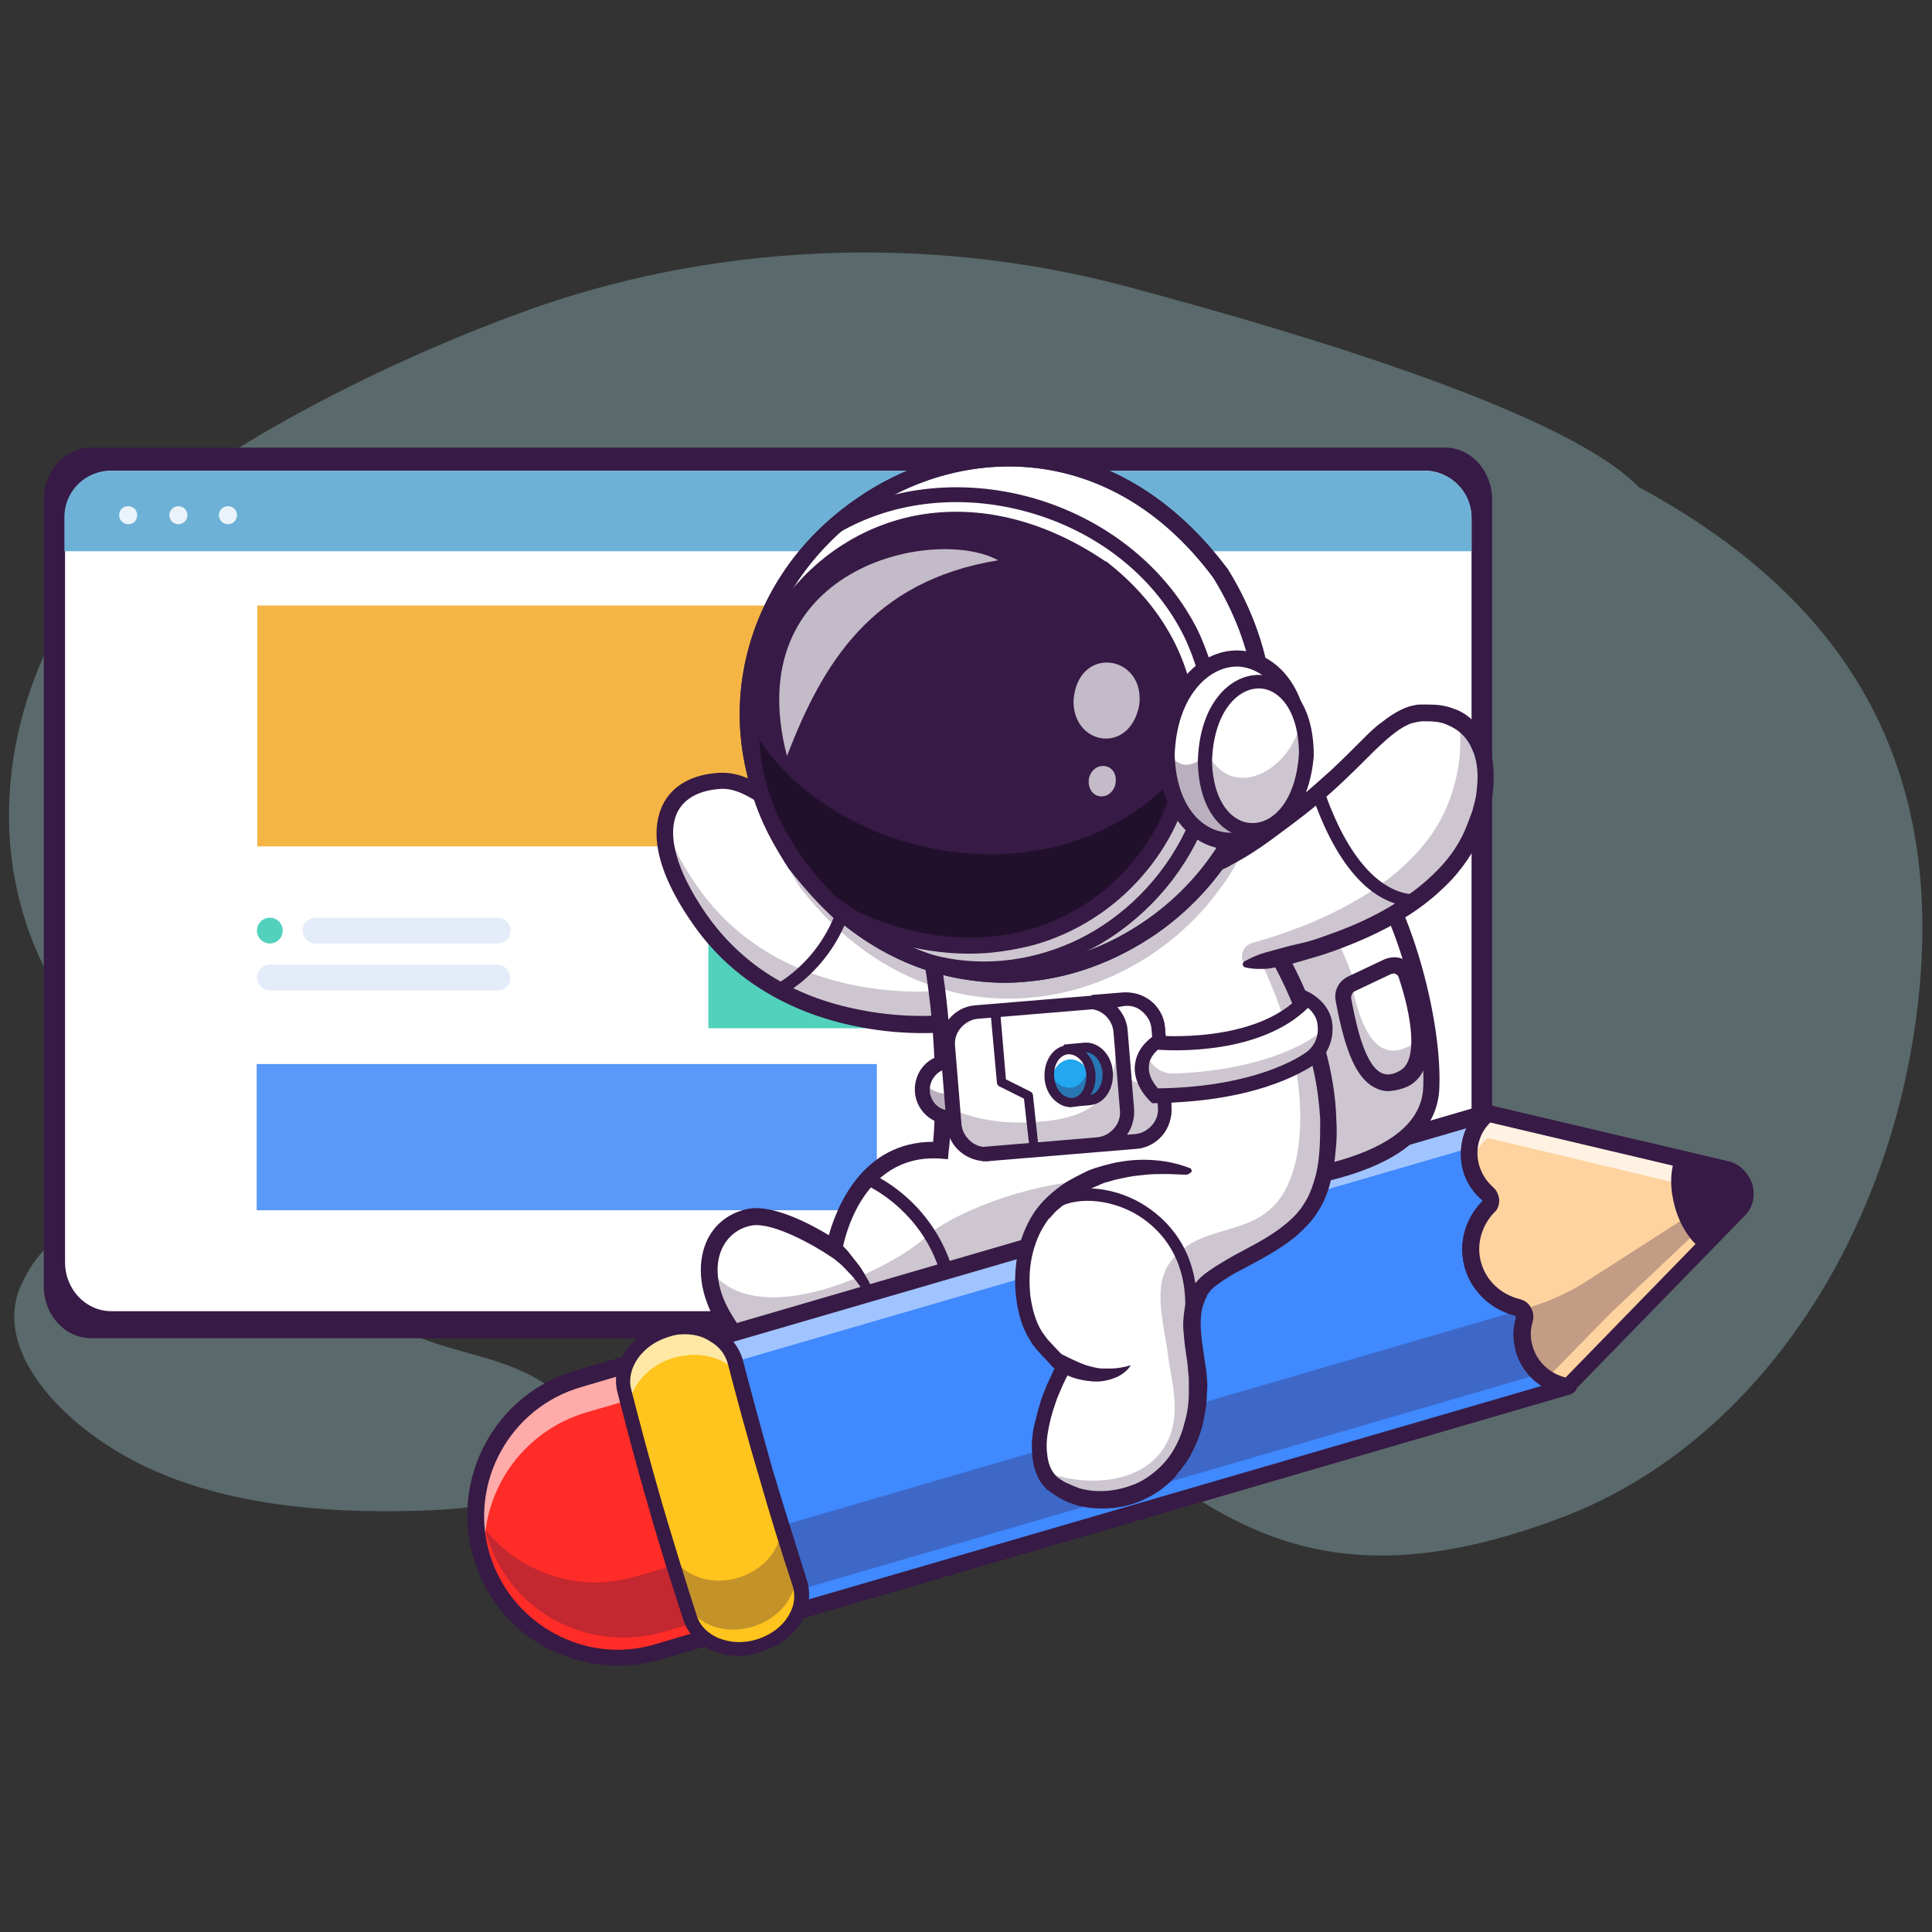
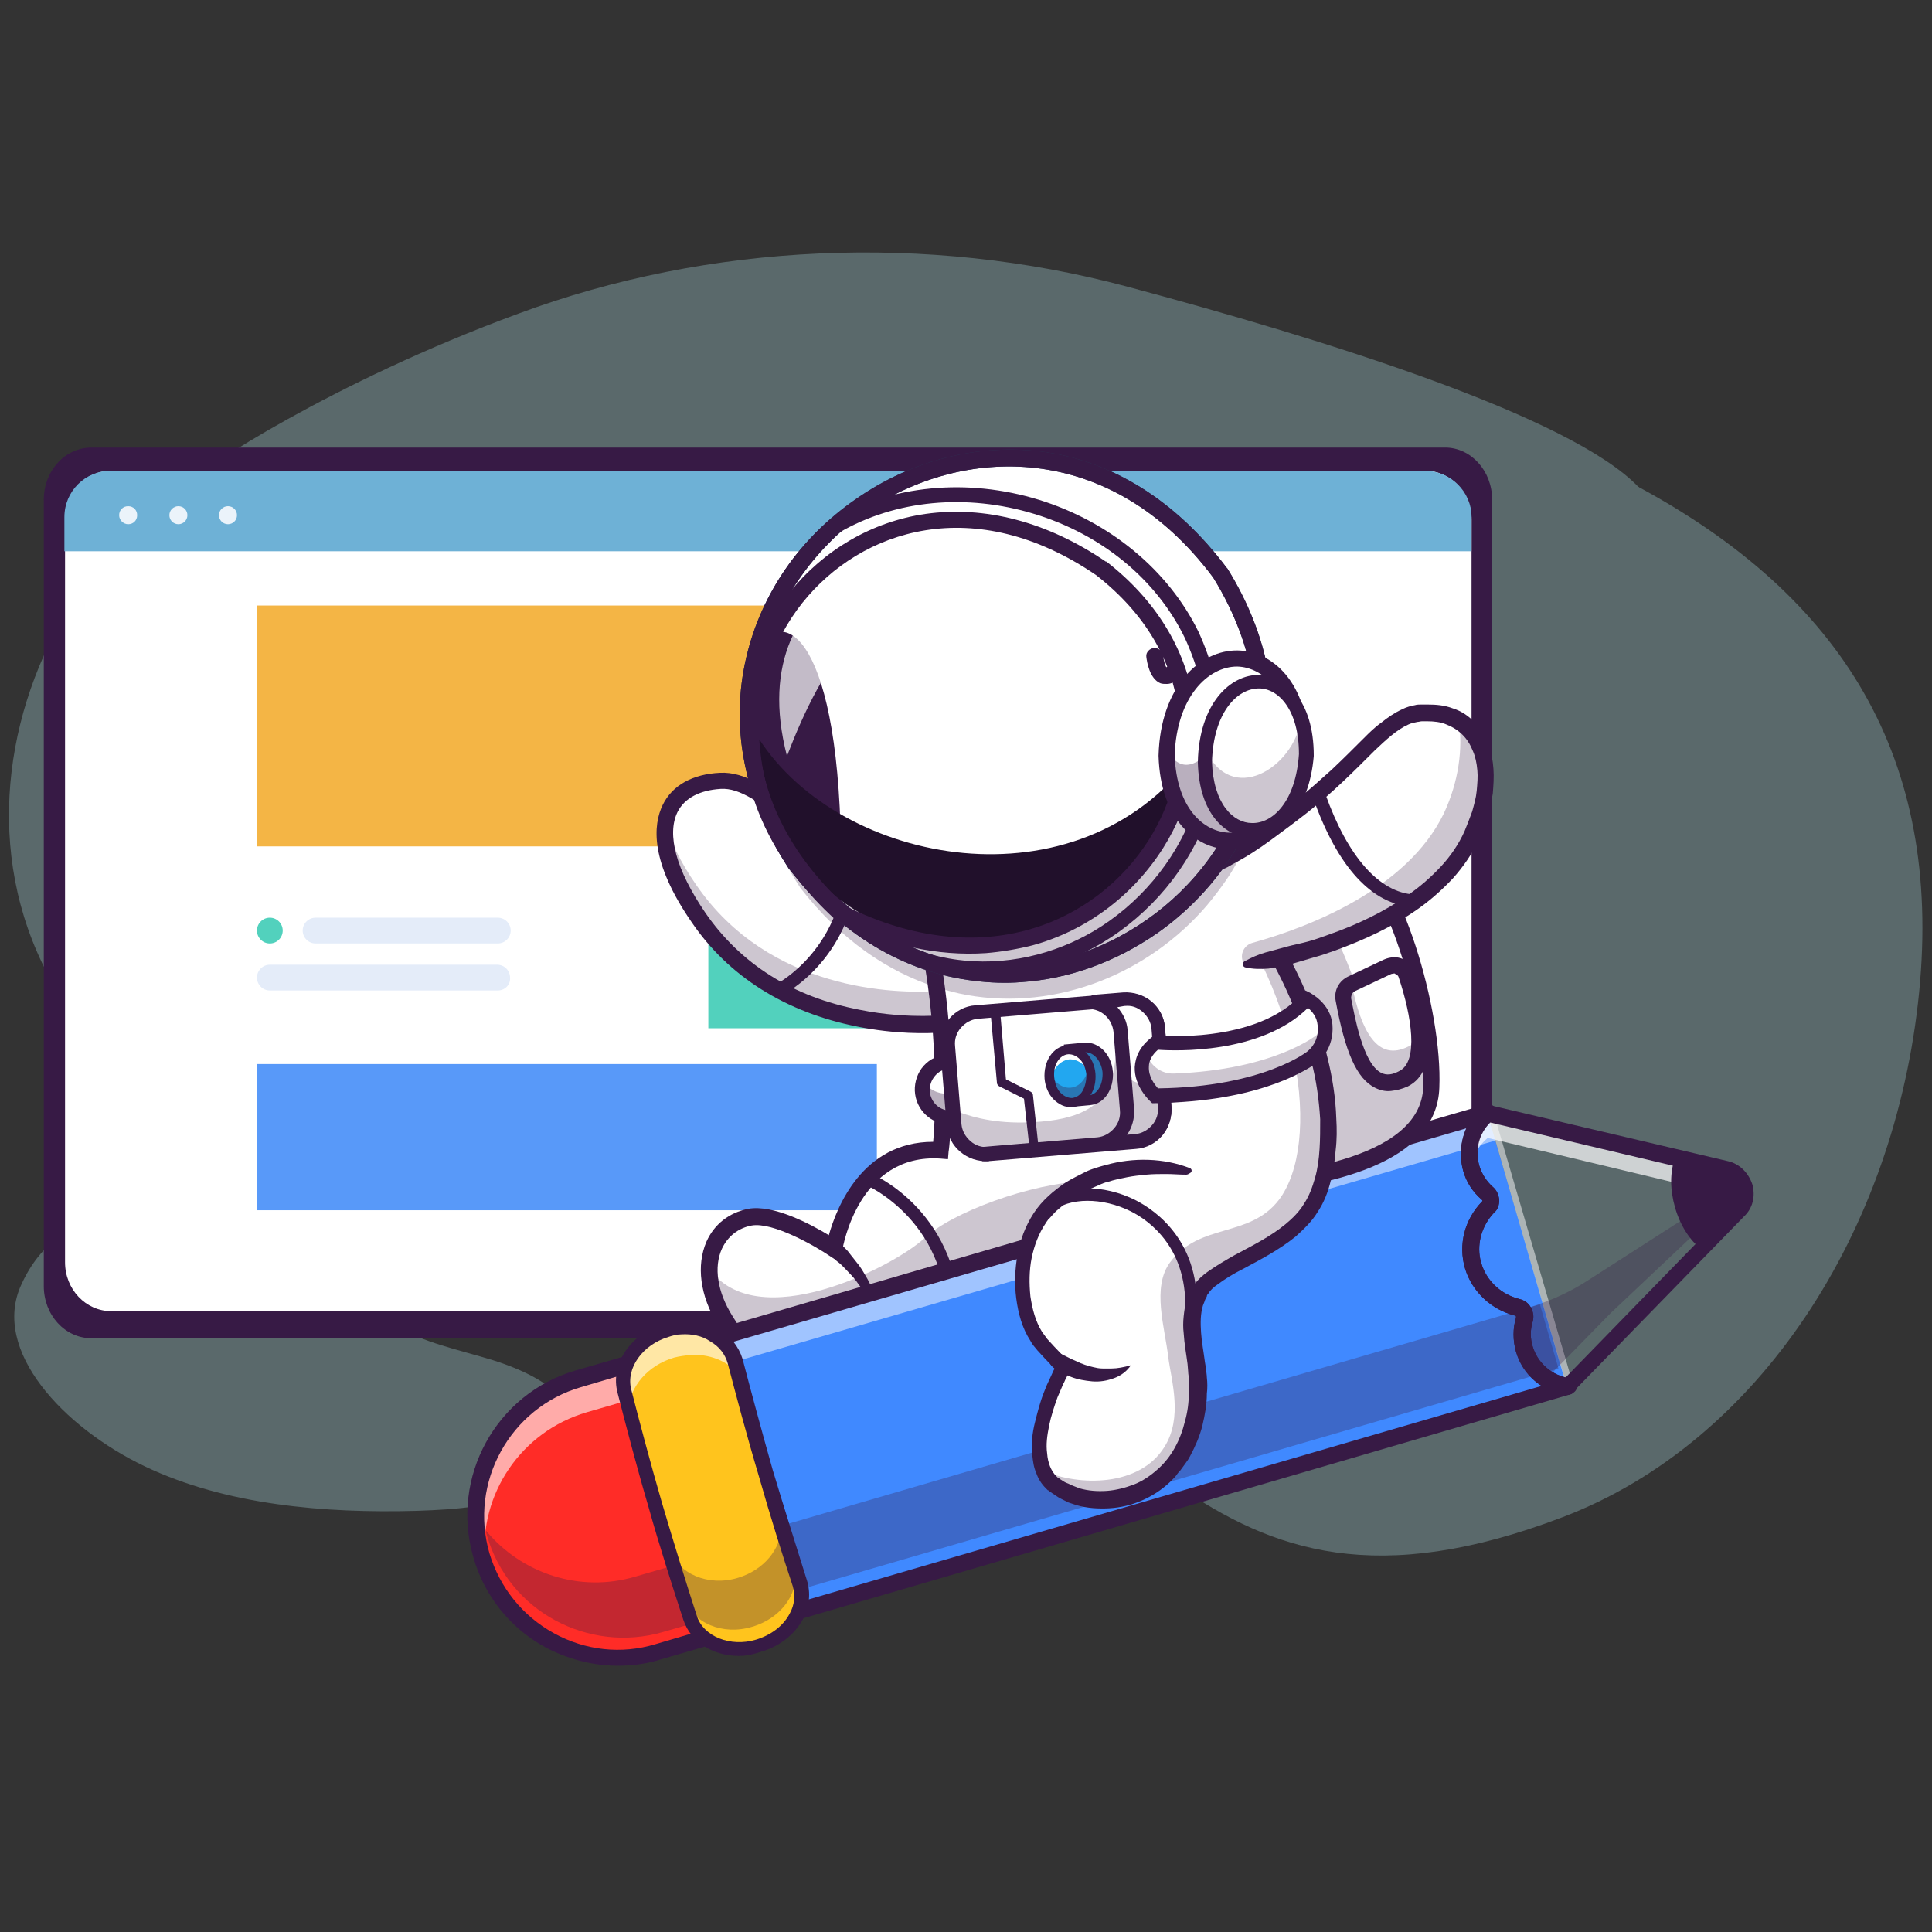
<svg xmlns="http://www.w3.org/2000/svg" version="1.1" id="Calque_1" x="0px" y="0px" viewBox="0 0 300 300" style="enable-background:new 0 0 300 300;" xml:space="preserve">
  <rect x="0" y="0" width="300" height="300" fill="#333333" stroke="none" />
  <style type="text/css">
	.st0{opacity:0.28;}
	.st1{fill:#BEF6FC;}
	.st2{fill:#371A45;}
	.st3{fill:#FFFFFF;}
	.st4{fill:#6EB1D6;}
	.st5{fill:#EBF3FA;}
	.st6{fill:#F4B545;}
	.st7{fill:#52D1BD;}
	.st8{fill:#5899F9;}
	.st9{fill:#E4ECF9;}
	.st10{fill:#FDB813;}
	.st11{fill:#00C3FF;}
	.st12{opacity:0.7;}
	.st13{fill:#390075;}
	.st14{opacity:0.89;}
	.st15{fill:#FFD04D;}
	.st16{opacity:0.3;}
	.st17{opacity:0.25;}
	.st18{fill:none;stroke:#371A45;stroke-width:25.984;stroke-linecap:round;stroke-miterlimit:10;}
	.st19{fill:#FF2C27;}
	.st20{opacity:0.6;}
	.st21{fill:#4089FF;}
	.st22{opacity:0.5;}
	.st23{fill:#FFD39F;}
	.st24{fill:#FFC41D;}
	.st25{fill:#32B1D1;}
	.st26{fill:#293856;}
	.st27{fill:#21102B;}
	.st28{opacity:0.35;}
	.st29{fill:#22A7F0;}
</style>
  <g>
    <g id="XMLID_10_" class="st0">
      <path id="XMLID_12_" class="st1" d="M30.2,74.2c-32.1,20.3-46.4,76.6,5.7,104.1c34.5,18.3,55.9,7.8,94.7,19.9    c47.3,14.7,54.4,59.3,112,37.4c30.5-11.6,51.7-44.3,55.4-81.5c3.6-36.4-11.9-61.4-43.6-78.5C180,73,105.4,73.5,30.2,74.2z" />
      <path id="XMLID_11_" class="st1" d="M3.3,199.5c-4.7,10.2,6.6,22.2,19.2,28.2c12.6,6,27.8,7.3,42.2,6.9c6.2-0.2,12.6-0.7,17.7-3.1    c5.1-2.5,8.5-7.4,6.4-12c-1.8-4.1-7.2-6.7-12.3-8.3c-5.2-1.6-10.8-2.7-15.2-5.4c-4.2-2.5-7-6.2-10.6-9.3c-6.6-5.7-16.5-9.3-26-8.9    C15,187.9,7.2,190.8,3.3,199.5z" />
      <path class="st1" d="M80.5,48.7c29.6-11,63.5-12.5,94.5-4.2c30.3,8.1,69,20.1,79.5,31.2c17.9,19-231.1,8.6-224.2-1.4    C30.9,73.1,51.4,59.4,80.5,48.7z" />
    </g>
    <g>
      <g>
        <g>
          <path class="st2" d="M231.7,77.6v122.1c0,4.5-3.3,8.1-7.4,8.1H14.2c-4.1,0-7.4-3.6-7.4-8.1V77.6c0-4.5,3.3-8.1,7.4-8.1h210.2      C228.4,69.5,231.7,73.1,231.7,77.6z" />
          <path class="st3" d="M228.5,80.7V196c0,4.2-3.2,7.6-7.2,7.6h-204c-4,0-7.2-3.4-7.2-7.6V80.7c0-4.2,3.2-7.6,7.2-7.6h204      C225.2,73.1,228.5,76.5,228.5,80.7z" />
          <path class="st4" d="M228.5,80.3v5.3H10v-5.3c0-4,3.2-7.2,7.2-7.2h204C225.2,73.1,228.5,76.3,228.5,80.3z" />
          <g>
            <path class="st5" d="M18.5,80c0-0.8,0.6-1.4,1.4-1.4c0.8,0,1.4,0.6,1.4,1.4c0,0.8-0.6,1.4-1.4,1.4C19.2,81.4,18.5,80.8,18.5,80       z" />
            <circle class="st5" cx="27.7" cy="80" r="1.4" />
            <circle class="st5" cx="35.4" cy="80" r="1.4" />
          </g>
        </g>
      </g>
      <rect x="97.6" y="36.4" transform="matrix(-6.517422e-07 1 -1 -6.517422e-07 229.05 -3.573)" class="st6" width="37.4" height="152.7" />
      <rect x="140" y="106.9" transform="matrix(-2.448053e-06 1 -1 -2.448053e-06 299.592 -3.035)" class="st7" width="22.7" height="82.7" />
      <rect x="76.7" y="128.5" transform="matrix(-8.036466e-07 1 -1 -8.036466e-07 264.658 88.525)" class="st8" width="22.7" height="96.3" />
      <g>
        <circle class="st7" cx="41.9" cy="144.5" r="2" />
        <path class="st9" d="M77.3,146.5l-28.3,0c-1.1,0-2-0.9-2-2l0,0c0-1.1,0.9-2,2-2h28.3c1.1,0,2,0.9,2,2l0,0     C79.3,145.6,78.4,146.5,77.3,146.5z" />
        <path class="st9" d="M77.3,153.8H41.9c-1.1,0-2-0.9-2-2l0,0c0-1.1,0.9-2,2-2l35.3,0c1.1,0,2,0.9,2,2l0,0     C79.3,152.9,78.4,153.8,77.3,153.8z" />
      </g>
      <g>
        <circle class="st8" cx="153" cy="174.2" r="2" />
        <path class="st9" d="M188.3,176.2H160c-1.1,0-2-0.9-2-2v0c0-1.1,0.9-2,2-2h28.3c1.1,0,2,0.9,2,2l0,0     C190.3,175.3,189.4,176.2,188.3,176.2z" />
        <path class="st9" d="M188.3,183.5l-35.3,0c-1.1,0-2-0.9-2-2l0,0c0-1.1,0.9-2,2-2h35.3c1.1,0,2,0.9,2,2v0     C190.3,182.6,189.4,183.5,188.3,183.5z" />
      </g>
    </g>
    <g id="ezfr06cnta2101_ts_2_" transform="translate(293.1,52.936) scale(0,0)">
      <g id="ezfr06cnta2101_2_" transform="translate(-293.1,-52.936)">
        <g id="ezfr06cnta2102_2_">
          <path id="ezfr06cnta2110_2_" class="st10" d="M527.5,91.1c-0.4,1.3,0.4,2.5,1.6,2.9l0,0c1.3,0.4,2.5-0.4,2.9-1.6l2-7      c0.4-1.3-0.4-2.5-1.6-2.9l0,0c-1.3-0.4-2.5,0.4-2.9,1.6L527.5,91.1z" />
          <g id="ezfr06cnta2111_2_">
            <path id="ezfr06cnta2112_2_" class="st10" d="M541.6,99.1c-1.1,0.6-1.5,2.1-0.9,3.2l0,0c0.6,1.1,2.1,1.5,3.2,0.9l6.3-3.5       c1.1-0.6,1.5-2.1,0.9-3.2l0,0c-0.6-1.1-2.1-1.5-3.2-0.9L541.6,99.1z" />
            <path id="ezfr06cnta2113_2_" class="st10" d="M515.7,91.6c0.6,1.1,0.2,2.6-0.9,3.2l0,0c-1.1,0.6-2.6,0.2-3.2-0.9l-3.5-6.3       c-0.6-1.1-0.2-2.6,0.9-3.2l0,0c1.1-0.6,2.6-0.2,3.2,0.9L515.7,91.6z" />
          </g>
          <g id="ezfr06cnta2114_2_">
            <path id="ezfr06cnta2115_2_" class="st10" d="M545.6,111.5c-1.3-0.4-2.5,0.4-2.9,1.6l0,0c-0.4,1.3,0.4,2.5,1.6,2.9l7,2       c1.3,0.4,2.5-0.4,2.9-1.6l0,0c0.4-1.3-0.4-2.5-1.6-2.9L545.6,111.5z" />
            <path id="ezfr06cnta2116_2_" class="st10" d="M498.8,98c-1.3-0.4-2.5,0.4-2.9,1.6l0,0c-0.4,1.3,0.4,2.5,1.6,2.9l7,2       c1.3,0.4,2.5-0.4,2.9-1.6l0,0c0.4-1.3-0.4-2.5-1.6-2.9L498.8,98z" />
          </g>
          <g>
            <g>
              <path class="st11" d="M523.5,132.8l-14-5.9c-0.2,1.3-0.6,2.7-1.1,4l-1.9,4.5c-0.4,1-0.6,2-0.7,3l-0.1,2.2        c0,0.8,0.4,1.6,1.2,1.9l7.4,3.1c0.7,0.3,1.6,0.1,2.2-0.5l1.5-1.6c0.7-0.8,1.3-1.7,1.7-2.6l1.9-4.5        C522,135.1,522.7,133.9,523.5,132.8z" />
            </g>
            <g class="st12">
              <path class="st3" d="M510.1,127.1c-0.2,1.3-0.6,2.7-1.1,4l-1.9,4.5c-0.4,1-0.6,2-0.7,3l-0.1,2.2c0,0.8,0.4,1.6,1.2,1.9l1,0.4        c-0.2-0.3-0.3-0.7-0.3-1.1l0.1-2.2c0-1,0.3-2.1,0.7-3l1.9-4.5c0.5-1.3,0.9-2.6,1.1-4l11.9,5c0.1-0.1,0.1-0.2,0.2-0.3        L510.1,127.1z" />
            </g>
            <g>
              <path class="st13" d="M519.8,131.1c0.2-0.1,0.3-0.3,0.4-0.4l5.8-10.2c0.2-0.3,0.2-0.7,0.1-1.1c-0.1-0.4-0.4-0.6-0.7-0.8        l-7.2-3c-0.3-0.1-0.7-0.1-1.1,0c-0.3,0.2-0.6,0.5-0.7,0.8l-3.2,11.3c-0.2,0.7,0.2,1.4,0.9,1.6c0.7,0.2,1.4-0.2,1.6-0.9        l2.8-9.8l4.5,1.9l-5,8.9c-0.4,0.6-0.1,1.4,0.5,1.8C518.9,131.4,519.4,131.4,519.8,131.1z" />
            </g>
            <g class="st14">
              <path class="st15" d="M509.7,111.3c-1.2,2.8-1.3,5.8-0.6,8.5c0.6,2.2,0.7,4.5,0.5,6.7l14.3,6c1.4-1.7,3.1-3.2,5.1-4.4        c2.4-1.4,4.5-3.6,5.6-6.4c2.9-6.8-0.3-14.7-7.1-17.6C520.5,101.2,512.6,104.4,509.7,111.3z" />
              <path class="st13" d="M523.9,132.7l0.1-0.2c1.4-1.7,3-3.2,5-4.3c2.6-1.5,4.6-3.8,5.7-6.5c2.9-6.9-0.4-15-7.3-17.9        c-3.4-1.4-7.1-1.5-10.5-0.1c-3.4,1.4-6.1,4-7.5,7.4c-1.2,2.8-1.4,5.7-0.7,8.6c0.6,2.2,0.7,4.4,0.4,6.6l0,0.2L523.9,132.7z         M527.7,128.5c-1.5,1-2.8,2.2-4,3.6l-13.9-5.8c0.2-2.2,0.1-4.4-0.5-6.6c-0.7-2.8-0.5-5.7,0.6-8.3l0,0c1.4-3.2,3.9-5.8,7.2-7.1        c3.3-1.3,6.9-1.3,10.1,0.1c6.6,2.8,9.8,10.6,7,17.2c-1.1,2.7-3,4.9-5.5,6.3C528.4,128,528,128.3,527.7,128.5z" />
            </g>
            <g class="st16">
              <path class="st13" d="M509.6,123c0.1,1.1,0.1,2.3-0.1,3.4l14.3,6c1.4-1.7,3.1-3.2,5.1-4.4c2.4-1.4,4.5-3.6,5.6-6.4        c2-4.8,1-10-2-13.7c0.9,2.9,0.9,6.2-0.4,9.3c-1.2,2.8-3.2,5-5.6,6.4c0,0,0,0-0.1,0c-4,2.3-8.8,2.7-13,1L509.6,123z" />
            </g>
            <g class="st12">
              <path class="st3" d="M509.8,111.6c-1.2,2.8-1.3,5.8-0.6,8.5c0.6,2.2,0.7,4.5,0.5,6.7l1,0.3c0-1.7,0.4-3,0-4.6        c-0.7-2.7-0.5-5.7,0.6-8.5c0.8-2,2.1-3.6,3.6-4.9c1.9,2.9,7.5,0.3,6.3-3.1c2.5-0.5,5.2-0.3,7.8,0.8c2.2,0.9,4.1,2.4,5.5,4.2        c-1.4-2.9-3.7-5.3-6.9-6.7C520.6,101.5,512.6,104.8,509.8,111.6z" />
            </g>
            <g>
              <path class="st2" d="M516.8,146.5c0.2-0.1,0.4-0.3,0.6-0.5l1.5-1.6c0.8-0.9,1.5-1.9,1.9-3l1.9-4.5c1.3-3.2,3.7-5.9,6.9-7.7        c2.8-1.6,4.9-4.1,6.2-7.1c3.1-7.5-0.4-16.1-7.8-19.3c-3.6-1.5-7.6-1.6-11.3-0.1c-3.7,1.5-6.5,4.3-8.1,8        c-1.2,3-1.5,6.2-0.7,9.3c0.9,3.6,0.7,7.2-0.7,10.3l-1.9,4.5c-0.5,1.1-0.7,2.3-0.8,3.5l-0.1,2.2c-0.1,1.4,0.7,2.6,2,3.2        l7.4,3.1C514.7,147.3,515.9,147.1,516.8,146.5z M527.1,127.6c-3.1,2.1-5.5,4.9-6.9,8.3l-1.9,4.5c-0.3,0.8-0.8,1.6-1.4,2.2        l-1.5,1.6c-0.2,0.2-0.4,0.2-0.7,0.1l-7.4-3.1c-0.2-0.1-0.4-0.3-0.4-0.6l0.1-2.2c0-0.9,0.2-1.8,0.6-2.6l1.9-4.5        c1.6-3.7,1.8-7.9,0.8-12c-0.6-2.6-0.4-5.2,0.6-7.6c0,0,0,0,0,0c1.2-3,3.6-5.3,6.6-6.5c3-1.2,6.3-1.2,9.3,0.1        c6.1,2.6,9,9.7,6.4,15.8c-1,2.5-2.8,4.5-5.1,5.8C527.8,127.1,527.4,127.4,527.1,127.6z" />
            </g>
            <g>
              <path class="st2" d="M524.4,133.3c0.2-0.1,0.3-0.3,0.4-0.5c0.2-0.5,0-1.2-0.6-1.4l-14.3-6c-0.5-0.2-1.2,0-1.4,0.6        c-0.2,0.5,0,1.2,0.6,1.4l14.3,6C523.7,133.5,524.1,133.5,524.4,133.3z" />
            </g>
            <g>
              <path class="st2" d="M523.1,140.7c0.1-0.1,0.2-0.2,0.3-0.3c0.4-0.6,0.3-1.4-0.3-1.9l-15.4-11.1c-0.6-0.4-1.4-0.3-1.9,0.3        c-0.4,0.6-0.3,1.4,0.3,1.9l15.4,11.1C522.1,141,522.7,141,523.1,140.7z" />
            </g>
            <g>
              <path class="st2" d="M520.6,146c0.1-0.1,0.2-0.2,0.3-0.3c0.4-0.6,0.3-1.4-0.3-1.9l-15-10.7c-0.6-0.4-1.4-0.3-1.9,0.3        c-0.4,0.6-0.3,1.4,0.3,1.9l15,10.7C519.6,146.3,520.2,146.3,520.6,146z" />
            </g>
            <g class="st16">
              <path class="st13" d="M510.3,144l3.9,1.6c0.7,0.3,1.6,0.1,2.2-0.5l1.5-1.6c0.7-0.8,1.3-1.7,1.7-2.6l1.9-4.5        c0.5-1.3,1.2-2.5,2-3.6l-1.7-0.7l0.5-0.3l-7.4-3.1c2.4,1.4,3.7,3.2,2.8,5.7l0,0c-0.1,0.1-0.1,0.2-0.2,0.4l-1.9,4.5        c-0.4,1-1,1.9-1.7,2.6l-1.5,1.6C512,144.1,511.1,144.3,510.3,144z" />
            </g>
          </g>
        </g>
      </g>
    </g>
    <g>
      <g>
        <g>
          <path class="st3" d="M154.7,144.5l-4.6,10.1l-2,4.3c0,0-0.8,0.1-2.1,0.2c-6.4,0.4-26.2,0-37.5-16.5c-9.4-13.7-4.7-20.8,3.4-21.2      c2-0.1,3.9,0.7,6,2c5.3,3.3,12.1,10,24.8,16.2C146.2,141.2,150.2,142.9,154.7,144.5z" />
        </g>
      </g>
      <g>
        <g>
          <path class="st2" d="M120.9,154.7c-0.4,0-0.7-0.2-0.9-0.5c-0.2-0.5,0-1.1,0.4-1.3l0,0c0.4-0.2,10.8-5.7,10.9-19.8      c0-0.5,0.4-1,1-1c0.5,0,1,0.4,1,1c-0.1,15.4-11.5,21.3-12,21.5C121.1,154.6,121,154.7,120.9,154.7z" />
        </g>
      </g>
      <g class="st17">
        <g>
          <path class="st2" d="M154.7,144.5l-4.6,10.1l-2,4.3c0,0-0.8,0.1-2.1,0.2c-6.4,0.4-26.2,0-37.5-16.5c-4.3-6.3-5.7-11.2-5.1-14.7      c0.7,2.7,2.2,5.9,4.7,9.5c11.4,16.6,31.1,16.9,37.5,16.5c1.3-0.1,2.1-0.2,2.1-0.2l2-4.3l2.6-5.7      C153.1,143.9,153.9,144.2,154.7,144.5z" />
        </g>
      </g>
      <g>
        <g>
          <path class="st2" d="M146.5,160.3c-2.5,0.2-7.5,0.3-13.4-0.9c-11.1-2.2-20-7.8-25.7-16.2c-6.5-9.4-6-15.1-4.5-18.2      c1.5-3.1,4.7-4.8,8.9-5c4-0.2,7.6,2.5,12.6,6.3c6.5,4.9,15.4,11.6,30.7,16.9c0.7,0.2,1,1,0.8,1.6c-0.2,0.7-1,1-1.6,0.8      c-15.8-5.4-24.8-12.3-31.5-17.3c-4.7-3.6-7.9-6-10.9-5.8c-3.2,0.2-5.6,1.4-6.7,3.6c-1.7,3.5-0.2,9,4.3,15.6      c5.5,8,13.6,13.1,24,15.1c7.9,1.6,14.3,0.7,14.3,0.7c0.7-0.1,1.3,0.4,1.4,1.1c0.1,0.7-0.4,1.3-1.1,1.4      C148.1,160.1,147.5,160.2,146.5,160.3z" />
        </g>
      </g>
      <g>
        <g>
          <path class="st3" d="M202.8,188.5c-4.6,6-14.5,8.2-16.7,12.2c-2,3.5-0.9,7.8-0.4,12.3c0.5,3.8,0.1,8.9-2.8,13.5      c-4.5,7-13.7,8.3-19.1,4.4c-6.1-4.4,0.2-17,1.2-18.5c0,0-1.7-1.8-3.3-3.5c-1.2-1.2-2-2.9-2.6-5c-11.7,0.2-20.4,10.2-26.5,12.3      c-6.7,2.3-14.5-2.1-20.2-11.3c-4.7-7.6-2.1-14.8,3.9-16c4.6-0.9,13.1,4.9,13.1,4.9s2.5-16.2,16.5-15.3c0,0,1-8,0-19.5      c-0.2-1.8-0.3-3.7-0.6-5.7c-0.6-4.3-1.4-9-2.7-13.9c-0.1-0.5-0.3-1-0.4-1.6l43.5-6c0.8,0.8,1.6,1.6,2.4,2.5      c0.7,0.8,1.4,1.6,2.1,2.4c3.4,4,6.2,8.1,8.4,12.3C207.4,165.4,207.9,181.7,202.8,188.5z" />
        </g>
      </g>
      <g>
        <g>
          <path class="st3" d="M166.8,205.2c-15.7-5.7-26.8,8.4-34.2,11c-6.7,2.3-14.5-2.1-20.2-11.3c-1.7-2.8-2.5-5.6-2.4-8.1      c0.1-4.1,2.5-7.2,6.3-7.9c4.6-0.9,13.1,4.9,13.1,4.9s2.5-16.2,16.5-15.3c0,0,2.3-18.8-3.7-40.6l17.6,48.2L166.8,205.2z" />
        </g>
      </g>
      <g class="st17">
        <g>
          <path class="st2" d="M166.8,205.2c-15.7-5.7-26.8,8.4-34.2,11c-6.7,2.3-14.5-2.1-20.2-11.3c-1.7-2.8-2.5-5.6-2.4-8.1      c7.4,10.9,28.9-0.2,33.5-4.5c4.2-4,16.5-8.6,25.2-8.9L166.8,205.2z" />
        </g>
      </g>
      <g>
        <g>
          <path class="st2" d="M147.9,207.9c0,0-0.1,0-0.1,0c-0.5,0-0.9-0.5-0.9-1c1.3-17-12.5-23-12.7-23c-0.5-0.2-0.7-0.8-0.5-1.3      c0.2-0.5,0.8-0.7,1.3-0.5c0.2,0.1,3.9,1.6,7.5,5.5c3.3,3.6,7.1,9.8,6.4,19.4C148.8,207.5,148.4,207.9,147.9,207.9z" />
        </g>
      </g>
      <g>
        <g>
          <path class="st3" d="M134.1,191" />
        </g>
      </g>
      <g>
        <g>
          <path class="st2" d="M129.8,218.1c-6.5,0.4-13.3-4.1-18.4-12.5c-2.7-4.4-3.3-9.1-1.7-12.8c1.2-2.7,3.5-4.5,6.5-5.1      c3.9-0.7,9.7,2.4,12.5,4.1c1.2-4.3,5.2-14.5,16.2-14.5c0.4-4.4,1.2-20.7-3.8-38.9c-0.2-0.7,0.2-1.4,0.9-1.6      c0.7-0.2,1.4,0.2,1.6,0.9c6,21.8,3.8,40.9,3.7,41.1l-0.1,1.2l-1.2-0.1c-12.6-0.8-15.1,13.6-15.2,14.2l-0.3,2l-1.7-1.1      c-2.2-1.5-8.8-5.3-12.1-4.7c-2.1,0.4-3.7,1.7-4.6,3.6c-1.3,2.9-0.7,6.7,1.6,10.4c5.4,8.8,12.5,12.9,18.7,10.8      c1.9-0.7,4.2-2.2,6.8-4c6.9-4.7,16.3-11.3,28.2-6.9c0.7,0.2,1,1,0.8,1.6s-1,1-1.6,0.8c-10.7-3.9-19.1,2-25.9,6.6      c-2.8,1.9-5.2,3.6-7.4,4.3C132,217.8,130.9,218,129.8,218.1z" />
        </g>
      </g>
      <g>
        <g>
-           <path class="st18" d="M134.1,191" />
-         </g>
+           </g>
      </g>
      <g>
        <g>
          <g>
            <path class="st19" d="M104.3,209.9l-14.5,4.2c-11.7,3.4-18.4,15.7-15,27.4l0,0c3.4,11.7,15.7,18.4,27.4,15l14.5-4.2       L104.3,209.9z" />
          </g>
        </g>
        <g class="st20">
          <g>
            <path class="st3" d="M116.6,251.4l-0.4,0.1l-10.6-36.4l-14.5,4.2c-10.2,3-16.7,12.7-15.8,23c-0.2-0.6-0.4-1.1-0.6-1.7       c-3.4-11.7,3.3-24,15-27.4l14.5-4.2L116.6,251.4z" />
          </g>
        </g>
        <g>
          <g class="st16">
            <g>
              <path class="st2" d="M75.4,237.6c0.1,0.3,0.1,0.5,0.2,0.8c1.7,5.9,5.6,10.5,10.6,13.2c5,2.7,11,3.5,16.8,1.8l12.8-3.7        l-2.6-9.1l-14.5,4.2C90,247.4,80.9,244.3,75.4,237.6C75.4,237.6,75.4,237.6,75.4,237.6z" />
            </g>
          </g>
        </g>
        <g>
          <g>
            <path class="st2" d="M97.5,258.6c-4.4,0.3-8.8-0.7-12.8-2.8c-5.5-3-9.5-8-11.2-14c-3.6-12.4,3.5-25.4,15.9-29l14.5-4.2       c0.3-0.1,0.7-0.1,1,0.1c0.3,0.2,0.5,0.4,0.6,0.8l12.4,42.4c0.2,0.7-0.2,1.4-0.9,1.6l-14.5,4.2       C100.9,258.2,99.2,258.5,97.5,258.6z M103.4,211.5l-13.2,3.9c-11,3.2-17.4,14.8-14.2,25.8c1.6,5.3,5.1,9.7,10,12.4       c4.9,2.7,10.5,3.3,15.8,1.7l13.2-3.9L103.4,211.5z" />
          </g>
        </g>
        <g>
          <g>
            <rect x="111.6" y="189.9" transform="matrix(0.96 -0.28 0.28 0.96 -52.334 57.657)" class="st21" width="128.1" height="44.2" />
          </g>
        </g>
        <g class="st22">
          <g>
            <polygon class="st3" points="232.2,177.1 243.3,215.4 244.3,215.1 231.9,172.7 108.6,208.5 109.8,212.7      " />
          </g>
        </g>
        <g class="st16">
          <g>
            <polygon class="st2" points="239.6,202.4 116.6,238.3 119.8,249.2 119.5,248.2 242,212.5 239.1,202.5 239.6,202.4 243.3,215.3        120.4,251.2 120.4,251.2 243.3,215.3      " />
          </g>
        </g>
        <g>
          <g>
            <path class="st2" d="M120.5,252.5c-0.2,0-0.5,0-0.7-0.2c-0.3-0.2-0.5-0.4-0.6-0.8l-12.4-42.5c-0.2-0.7,0.2-1.4,0.9-1.6       l123-35.9c0.2-0.1,0.5-0.1,0.7,0l0,0c0.5,0.1,0.8,0.5,0.9,1c0.1,0.5-0.1,1-0.4,1.3c-2.1,1.7-2.9,4.6-2.2,7.2       c0.4,1.3,1.1,2.4,2.1,3.3c0.6,0.5,0.9,1.2,1,2c0,0.8-0.2,1.5-0.8,2c-2,2.1-2.8,5.1-2,7.8c0.8,2.8,3.1,4.9,5.9,5.6       c0.8,0.2,1.4,0.6,1.8,1.3c0.4,0.7,0.5,1.5,0.3,2.2c-0.4,1.3-0.4,2.6,0,3.9c0.8,2.6,3,4.5,5.7,4.9c0.5,0.1,0.9,0.4,1.1,0.9       c0.2,0.5,0,1-0.4,1.3l0,0c-0.2,0.1-0.3,0.3-0.5,0.3l-123,35.9C120.7,252.4,120.6,252.5,120.5,252.5z M109.6,209.6l11.7,40       l118.1-34.4c-1.9-1.2-3.3-3.1-4-5.3c-0.5-1.8-0.5-3.6,0-5.3c0-0.1,0-0.1,0-0.2c0,0-0.1-0.1-0.1-0.1c-3.7-0.9-6.7-3.7-7.8-7.3       c-1.1-3.7-0.1-7.6,2.6-10.4c0,0,0.1-0.1,0.1-0.1c0,0,0-0.1-0.1-0.2c-1.4-1.2-2.4-2.7-2.9-4.5c-0.6-2.2-0.4-4.6,0.5-6.6       L109.6,209.6z" />
          </g>
        </g>
        <g>
          <g>
-             <path class="st23" d="M269.9,188.1l-5.7,5.9l-11.7,12l-9.1,9.3c-3.1-0.4-5.8-2.6-6.8-5.8c-0.5-1.6-0.4-3.2,0-4.6       c0.2-0.6,0-1.2-0.4-1.5c-0.2-0.2-0.4-0.3-0.7-0.4c-3.2-0.7-5.8-3.1-6.8-6.5c-1-3.3,0-6.8,2.3-9.1c0.6-0.6,0.6-1.6-0.1-2.2       c-1.2-1-2-2.3-2.5-3.9c-0.9-3.2,0.2-6.5,2.6-8.5l12.6,3l16.3,3.9l8,1.9c1.1,0.3,2,1,2.5,1.9       C271.2,184.9,271.1,186.8,269.9,188.1z" />
-           </g>
+             </g>
        </g>
        <g class="st12">
          <g>
            <path class="st3" d="M270.4,187.4C270.4,187.3,270.4,187.3,270.4,187.4c-0.5-0.9-1.4-1.6-2.5-1.9l-8-1.9l-16.3-3.9l-12.6-3       c-1.3,1.1-2.2,2.6-2.7,4.2c-0.7-3,0.4-6.1,2.7-8l12.6,3l16.3,3.9l8,1.9c1.1,0.3,2,1,2.5,1.9       C271.1,184.6,271.2,186.1,270.4,187.4z" />
          </g>
        </g>
        <g>
          <g class="st16">
            <g>
              <path class="st2" d="M238,212.2c0.9,0.5,1.9,0.9,3,1l9.1-9.3l12.5-11.8l4.9-6.1c0.3-0.3,0.6-0.7,0.8-1.1l0.1-0.1l-21.8,14        c-2.9,1.9-6.1,3.3-9.4,4.3l-1,0.3c0.4,0.4,0.6,1,0.4,1.5c-0.4,1.5-0.5,3,0,4.6c0.4,1.3,1,2.3,1.8,3.2        C238.3,212.6,238.1,212.4,238,212.2z" />
            </g>
          </g>
        </g>
        <g>
          <g>
            <path class="st2" d="M269.9,188.1l-5.7,5.9c-1.8-1.4-3.3-3.7-4.1-6.5c-0.8-2.8-0.8-5.5,0-7.7l8,1.9       C270.9,182.3,272,185.9,269.9,188.1z" />
          </g>
        </g>
        <g>
          <g>
            <path class="st2" d="M243.5,216.6c-0.1,0-0.2,0-0.3,0c-3.7-0.5-6.8-3.1-7.8-6.7c-0.5-1.8-0.5-3.6,0-5.3c0-0.1,0-0.1,0-0.2       c0,0-0.1-0.1-0.1-0.1c-3.7-0.9-6.7-3.7-7.8-7.3c-1.1-3.7-0.1-7.6,2.6-10.4c0,0,0.1-0.1,0.1-0.1c0,0,0-0.1-0.1-0.2       c-1.4-1.2-2.4-2.7-2.9-4.5c-1-3.6,0.1-7.5,3-9.9c0.3-0.3,0.7-0.4,1.1-0.3l37,8.7c1.8,0.4,3.2,1.8,3.8,3.6       c0.5,1.8,0.1,3.7-1.3,5c0,0,0,0,0,0l-26.5,27.2C244.1,216.4,243.8,216.6,243.5,216.6z M231.4,174.3c-1.8,1.8-2.4,4.3-1.7,6.7       c0.4,1.3,1.1,2.4,2.1,3.3c0.6,0.5,0.9,1.2,1,2c0,0.8-0.2,1.5-0.8,2c-2,2.1-2.8,5.1-2,7.8c0.8,2.8,3.1,4.9,5.9,5.6       c0.8,0.2,1.4,0.6,1.8,1.3c0.4,0.7,0.5,1.5,0.3,2.2c-0.4,1.3-0.4,2.6,0,3.9c0.7,2.4,2.7,4.2,5.1,4.8l26-26.7l0,0       c0.7-0.7,0.9-1.6,0.6-2.5c-0.3-0.9-1-1.6-1.9-1.8L231.4,174.3z M269.9,188.1L269.9,188.1L269.9,188.1z" />
          </g>
        </g>
        <g>
          <g>
            <path class="st24" d="M117.7,255.5c-4.6,1.4-9.3-0.6-10.6-4.4c-1.6-4.8-3.7-11.5-5.4-17.5s-3.6-12.8-4.8-17.7       c-1-3.9,1.9-8.1,6.5-9.4h0c4.8-1.4,9.6,0.8,10.7,4.8c1.3,4.9,3,11.5,4.7,17.3c1.7,5.9,3.8,12.4,5.3,17.2       C125.4,249.7,122.5,254.1,117.7,255.5L117.7,255.5z" />
          </g>
        </g>
        <g class="st20">
          <g>
            <path class="st3" d="M114.6,213.3c-1.7-2-4.5-3.1-7.5-2.9c-0.8,0.1-1.6,0.2-2.4,0.4c-4.1,1.2-6.9,4.5-7.1,8       c-0.3-1-0.5-2-0.8-2.9c-1-3.9,1.9-8.1,6.5-9.4c0.8-0.2,1.5-0.4,2.3-0.4c4-0.3,7.5,1.8,8.4,5.2       C114.3,211.9,114.4,212.6,114.6,213.3z" />
          </g>
        </g>
        <g>
          <g class="st16">
            <g>
              <path class="st2" d="M101.3,231.8c0,0.1,0.1,0.2,0.1,0.3C101.4,232,101.3,231.9,101.3,231.8z" />
            </g>
          </g>
          <g class="st16">
            <g>
              <path class="st2" d="M101,230.7C101,230.7,101,230.7,101,230.7C101,230.7,101,230.7,101,230.7z" />
            </g>
          </g>
          <g class="st16">
            <g>
              <path class="st2" d="M100.6,229.4c0,0.1,0,0.2,0.1,0.2C100.6,229.6,100.6,229.5,100.6,229.4z" />
            </g>
          </g>
          <g class="st16">
            <g>
              <path class="st2" d="M102.1,234.2c0,0.1,0,0.1,0.1,0.2C102.1,234.4,102.1,234.3,102.1,234.2z" />
            </g>
          </g>
          <g class="st16">
            <g>
              <path class="st2" d="M123.2,242.7c-0.6-1.8-1.2-3.7-1.8-5.7l0,0C122,239,122.6,240.9,123.2,242.7z" />
            </g>
          </g>
          <g class="st16">
            <g>
              <path class="st2" d="M107.2,251.1c0-0.1-0.1-0.2-0.1-0.3C107.1,250.9,107.1,251,107.2,251.1c0.4,1.2,1.1,2.2,2,3        C108.3,253.3,107.6,252.3,107.2,251.1z" />
            </g>
          </g>
          <g class="st16">
            <g>
-               <path class="st2" d="M102.8,236.6c0,0,0,0.1,0,0.1C102.8,236.6,102.8,236.6,102.8,236.6z" />
-             </g>
+               </g>
          </g>
          <g class="st16">
            <g>
              <path class="st2" d="M106.3,248.3c1.3,3.7,5.9,5.7,10.5,4.3c4.8-1.4,7.7-5.8,6.4-9.7c-0.6-1.7-1.2-3.7-1.9-5.8c0,0,0,0,0,0        c0,3.4-2.7,6.7-6.7,7.9c-4.6,1.4-9.3-0.6-10.6-4.4c-0.3-0.9-0.6-1.8-0.9-2.8c0,0,0-0.1,0-0.1c-0.7-2.3-1.6-4.9-2.5-7.7        c-0.2-0.5-0.3-1.1-0.5-1.6c0,0,0,0,0,0c0.5,1.8,1,3.6,1.5,5.3C103.2,238.6,104.9,243.9,106.3,248.3        C106.3,248.4,106.3,248.3,106.3,248.3z" />
            </g>
          </g>
          <g class="st16">
            <g>
              <path class="st2" d="M113.7,255.9c1.3,0.1,2.6,0,4-0.4c1.1-0.3,2-0.8,2.9-1.3c-0.8,0.6-1.8,1-2.9,1.3        C116.4,255.9,115,256,113.7,255.9z" />
            </g>
          </g>
          <g class="st16">
            <g>
              <path class="st2" d="M112.1,255.6c-0.3-0.1-0.7-0.2-1-0.3C111.5,255.4,111.8,255.5,112.1,255.6z" />
            </g>
          </g>
          <g class="st16">
            <g>
              <path class="st2" d="M121.3,253.7c-0.2,0.2-0.5,0.3-0.7,0.5C120.8,254.1,121.1,253.9,121.3,253.7z" />
            </g>
          </g>
          <g class="st16">
            <g>
              <path class="st2" d="M106.6,249.5c0-0.1-0.1-0.3-0.1-0.4C106.6,249.2,106.6,249.4,106.6,249.5z" />
            </g>
          </g>
          <g class="st16">
            <g>
-               <path class="st2" d="M121.9,253.2c-0.2,0.2-0.4,0.4-0.6,0.6C121.5,253.5,121.7,253.4,121.9,253.2z" />
-             </g>
+               </g>
          </g>
          <g class="st16">
            <g>
              <path class="st2" d="M106.9,250.3c0-0.1-0.1-0.2-0.1-0.4C106.8,250.1,106.9,250.2,106.9,250.3z" />
            </g>
          </g>
          <g class="st16">
            <g>
              <path class="st2" d="M109.2,254.1c0.3,0.2,0.6,0.4,0.9,0.6C109.8,254.5,109.5,254.3,109.2,254.1z" />
            </g>
          </g>
        </g>
        <g class="st17">
          <g>
            <path class="st2" d="M114.1,211.1c0,0.1,0,0.1,0,0.2c0.9,3.4,2,7.7,3.2,12c-0.5-1.8-1.1-3.6-1.6-5.3c-0.8-2.7-1.6-5.6-2.4-8.4       C113.7,210.1,113.9,210.6,114.1,211.1z" />
          </g>
        </g>
        <g class="st17">
          <g>
            <path class="st2" d="M121.1,235.2c0.2,0.6,0.3,1.2,0.3,1.8c-0.9-2.8-1.7-5.6-2.5-8.4c-0.5-1.7-1-3.5-1.5-5.3       C118.6,227.6,120,231.8,121.1,235.2z" />
          </g>
        </g>
        <g>
          <g>
            <path class="st2" d="M115.5,257.1c-4.3,0.3-8.2-1.9-9.4-5.6c-1.5-4.6-3.7-11.4-5.4-17.5c-1.8-6.1-3.6-13-4.8-17.7       c-1.2-4.5,2-9.2,7.3-10.8c2.9-0.8,5.9-0.6,8.3,0.8c1.9,1.1,3.2,2.8,3.8,4.7c1.2,4.6,3,11.3,4.7,17.3c1.8,6,3.9,12.6,5.3,17.1       c0.6,1.9,0.4,4.1-0.6,6c-1.3,2.4-3.7,4.3-6.6,5.1l0,0C117.2,256.8,116.4,257,115.5,257.1z M117.7,255.5L117.7,255.5       L117.7,255.5z M105.8,207.2c-0.7,0-1.4,0.2-2,0.4c-4,1.2-6.6,4.8-5.8,8.1c1.2,4.7,3,11.5,4.8,17.7c1.8,6.1,3.9,12.9,5.4,17.5       c1,3.2,5.2,4.9,9.2,3.7l0,0c2.3-0.7,4.2-2.1,5.2-4c0.8-1.4,0.9-2.9,0.5-4.3c-1.5-4.5-3.6-11.2-5.3-17.2       c-1.8-6-3.6-12.8-4.8-17.4c-0.4-1.4-1.3-2.6-2.7-3.4C109,207.4,107.4,207.1,105.8,207.2z" />
          </g>
        </g>
      </g>
      <g>
        <g>
          <path class="st3" d="M209.7,131.6c6.2,4,13,24.6,12.5,37.3c-0.5,12.6-22.6,15.1-35.3,15.6c-12.7,0.5-14.6-28.2-15-35.8      C171.5,136.6,200.6,125.7,209.7,131.6z" />
        </g>
      </g>
      <g class="st17">
        <g>
          <path class="st2" d="M187,184.4c12.7-0.5,34.8-2.9,35.3-15.6c0.1-1.7,0-3.4-0.2-5.3c-3.3,3-8.3,0.9-9.2-2.4      c-5.1-20.5-13.3-27.9-17.3-30.4c-11.3,2.4-24,9.9-23.6,17.9C172.4,156.3,174.3,184.9,187,184.4z" />
        </g>
      </g>
      <g>
        <g>
          <path class="st2" d="M191.5,185.5c-1.5,0.1-3,0.2-4.5,0.2c-12.6,0.5-15.6-23-16.3-37.1c-0.2-4.8,3.6-9.8,10.8-13.9      c9-5.2,22.6-8.3,28.9-4.2l0,0c7.1,4.6,13.6,26.2,13.1,38.4C223.1,180.6,206.8,184.4,191.5,185.5z M200.7,131.3      c-5.4,0.4-12.1,2.4-17.9,5.7c-6.2,3.6-9.7,7.8-9.5,11.5c0.4,8.2,2.5,35,13.7,34.6c12.5-0.5,33.6-2.9,34-14.3      c0.5-12.2-6.2-32.4-12-36.1l0,0C207.2,131.5,204.2,131,200.7,131.3z" />
        </g>
      </g>
      <g>
        <g>
          <path class="st3" d="M209.9,152.7l5.5-2.6c1.2-0.6,2.7,0,3.1,1.3c1.5,4.5,4,13.8-0.5,16c-5.4,2.7-7.8-3.5-9.4-12.3      C208.5,154.2,209,153.2,209.9,152.7z" />
        </g>
      </g>
      <g class="st17">
        <g>
          <path class="st2" d="M208.7,155.2c1.6,8.7,4,15,9.4,12.3c2.2-1.1,2.7-4,2.5-7.1c-0.4,0.9-1,1.7-1.9,2.1      c-4.8,2.4-7.3-2.3-8.8-9.6C209,153.3,208.5,154.2,208.7,155.2z" />
        </g>
      </g>
      <g>
        <g>
          <path class="st2" d="M216,169.4c-0.9,0.1-1.7-0.1-2.5-0.5c-2.8-1.4-4.6-5.4-6.1-13.5c-0.3-1.6,0.5-3.1,2-3.8l5.5-2.6      c0.9-0.4,2-0.5,2.9-0.1c0.9,0.4,1.7,1.2,2,2.2c2.2,6.6,3.8,15.1-1.2,17.6C217.7,169.1,216.9,169.3,216,169.4z M216.3,151.2      c-0.1,0-0.2,0-0.4,0.1l-5.5,2.6c-0.4,0.2-0.6,0.6-0.6,1.1c0.5,2.5,1.8,10.2,4.7,11.6c0.8,0.4,1.7,0.3,2.8-0.3      c3-1.5,1.9-8.5-0.1-14.5c-0.1-0.4-0.4-0.5-0.6-0.6C216.7,151.2,216.5,151.1,216.3,151.2z M210,152.7L210,152.7L210,152.7z" />
        </g>
      </g>
      <g>
        <g>
          <path class="st2" d="M211.7,134c-1.3,0.5-2.7,1-4,1.6c-1.3,0.5-2.7,1.1-4,1.7l0,0c-0.3,0.1-0.7,0-0.9-0.3      c-0.1-0.3,0-0.6,0.2-0.8c1.2-0.8,2.5-1.6,3.7-2.3c1.3-0.7,2.5-1.5,3.8-2.2c0.6-0.3,1.4-0.1,1.7,0.5c0.3,0.6,0.1,1.4-0.5,1.8      C211.8,133.9,211.7,133.9,211.7,134L211.7,134z" />
        </g>
      </g>
      <g>
        <g>
          <path class="st18" d="M155.1,204" />
        </g>
      </g>
      <g>
        <g>
          <path class="st3" d="M144.7,147.9l-2.5-10C143.4,141.3,144.2,144.7,144.7,147.9z" />
        </g>
      </g>
      <g>
        <g>
          <path class="st3" d="M176.6,215" />
        </g>
      </g>
      <g>
        <g>
          <path class="st25" d="M174.2,146.2" />
        </g>
      </g>
      <g>
        <g>
          <path class="st3" d="M157.1,164.3c-5.8-1.3,15.2,17.1,9.9,19.9c-1.8,1-3.5,2.2-4.9,3.8c-5.1,5.8-4.5,16.7-0.5,20.8      c1.6,1.6,3.3,3.5,3.3,3.5c-0.9,1.6-7.3,14.1-1.2,18.5c5.3,3.9,14.6,2.5,19.1-4.4c2.9-4.6,3.3-9.7,2.8-13.5      c-0.5-4.5-1.6-8.7,0.4-12.3c2.3-4,12.2-6.1,16.7-12.2c7-9.2,3.6-36.3-17-56.5" />
        </g>
      </g>
      <g>
        <g>
          <path class="st3" d="M184.3,182c-5.8-1.3-12-0.6-17.2,2.2c-1.8,1-3.5,2.2-4.9,3.8c-5.1,5.8-4.5,16.7-0.5,20.8      c1.6,1.6,3.3,3.5,3.3,3.5c-0.9,1.6-7.3,14.1-1.2,18.5c5.3,3.9,14.6,2.5,19.1-4.4c2.9-4.6,3.3-9.7,2.8-13.5      c-0.5-4.5-1.6-8.7,0.4-12.3c2.3-4,12.2-6.1,16.7-12.2c7-9.2,3.6-36.3-17-56.5L184.3,182z" />
        </g>
      </g>
      <g class="st17">
        <g>
          <path class="st2" d="M202.8,188.5c-4.6,6-14.5,8.2-16.7,12.2c-2,3.5-0.9,7.8-0.4,12.3c0.5,3.8,0.1,8.9-2.8,13.5      c-4.5,7-13.7,8.3-19.1,4.4c-1-0.7-1.6-1.6-2-2.6c5.9,2.6,15.2,2.5,19-3.6c2.9-4.6,1.1-10.2,0.6-14c-0.5-4.5-2.6-10.8,0.3-14.7      c4.6-6.2,12.3-3.7,16.9-9.7c6.5-8.6,4-32.5-12.8-52.1l0.1-2.2C206.3,152.2,209.8,179.2,202.8,188.5z" />
        </g>
      </g>
      <g>
        <g>
          <path class="st2" d="M184.2,182.4c-1.1,0-2.1-0.1-3.1-0.1c-1,0-2.1,0-3.1,0.1c-1,0.1-2,0.2-3,0.4c-1,0.2-2,0.4-2.9,0.7      c-0.5,0.1-1,0.3-1.4,0.5c-0.5,0.2-0.9,0.4-1.4,0.6c-0.9,0.4-1.8,0.9-2.6,1.4c-0.8,0.5-1.6,1.1-2.4,1.8c-0.4,0.3-0.7,0.7-1,1      c-0.2,0.2-0.3,0.4-0.5,0.5c-0.1,0.2-0.3,0.4-0.4,0.6c-1.1,1.6-1.8,3.5-2.2,5.4c-0.4,2-0.4,4-0.2,6c0.3,2,0.8,3.9,1.8,5.5      c0.3,0.4,0.5,0.7,0.8,1.1l1.1,1.2l2.2,2.3l0.7,0.7l-0.5,0.8c-0.2,0.3-0.3,0.6-0.5,1c-0.2,0.3-0.3,0.7-0.5,1      c-0.3,0.7-0.6,1.4-0.9,2.1c-0.5,1.4-1,2.9-1.3,4.4c-0.3,1.5-0.5,2.9-0.3,4.3c0.1,1.4,0.6,2.7,1.4,3.5l0.2,0.2      c0.1,0.1,0.1,0.1,0.2,0.1c0.1,0.1,0.2,0.2,0.4,0.3c0.3,0.2,0.6,0.4,0.9,0.5c0.3,0.1,0.6,0.3,0.9,0.4l1,0.4      c1.4,0.4,2.8,0.5,4.3,0.4c1.4-0.1,2.9-0.5,4.2-1c1.3-0.5,2.6-1.4,3.6-2.3c2.2-1.9,3.6-4.6,4.3-7.5c0.4-1.4,0.6-2.9,0.6-4.4      c0-0.7,0-1.5,0-2.2c0-0.4-0.1-0.7-0.1-1.1l-0.1-1.2c-0.2-1.6-0.5-3.1-0.6-4.8c-0.1-0.8-0.1-1.7,0-2.6c0.1-0.9,0.2-1.8,0.5-2.6      c0.1-0.2,0.1-0.4,0.2-0.6c0.1-0.2,0.2-0.4,0.3-0.6l0.3-0.6c0.1-0.2,0.3-0.4,0.4-0.6c0.6-0.8,1.3-1.4,2-1.9      c1.4-1,2.8-1.8,4.2-2.6c2.8-1.5,5.6-2.9,7.9-4.8c1.1-0.9,2.2-2,2.9-3.2c0.8-1.2,1.3-2.6,1.7-4c0.4-1.4,0.6-2.9,0.7-4.5      c0.1-1.5,0.1-3.1,0.1-4.6c-0.2-3.1-0.6-6.1-1.4-9.1c-1.5-6-3.9-11.8-7.1-17.2c-1.6-2.7-3.4-5.2-5.3-7.7      c-1.9-2.5-3.8-4.9-5.5-7.6l0,0c-0.1-0.2-0.1-0.5,0.1-0.6c0.1-0.1,0.3-0.1,0.5,0c2.8,1.7,5.1,4.1,7.1,6.6c2,2.5,3.7,5.3,5.4,8      c3.3,5.6,5.8,11.6,7.3,17.9c0.8,3.2,1.3,6.4,1.4,9.6c0.1,1.6,0.1,3.3-0.1,4.9c-0.1,1.6-0.4,3.3-0.8,4.9c-0.4,1.6-1,3.2-2,4.7      c-0.9,1.5-2.2,2.7-3.4,3.8c-2.6,2.1-5.5,3.6-8.3,5.1c-1.4,0.7-2.7,1.5-3.9,2.4c-0.6,0.4-1.1,0.9-1.4,1.4      c-0.1,0.1-0.2,0.2-0.2,0.4l-0.2,0.4c-0.1,0.1-0.1,0.3-0.2,0.5c-0.1,0.2-0.1,0.3-0.2,0.5c-0.4,1.3-0.4,2.7-0.3,4.2      c0.1,1.5,0.4,3,0.6,4.6l0.2,1.2c0,0.4,0.1,0.8,0.1,1.2c0.1,0.8,0.1,1.7,0,2.5c0,1.7-0.3,3.3-0.7,5c-0.4,1.6-1.1,3.2-1.9,4.7      c-0.2,0.4-0.4,0.7-0.7,1.1l-0.8,1.1c-0.3,0.3-0.6,0.7-0.8,1c-0.3,0.3-0.6,0.6-0.9,0.9c-1.3,1.2-2.7,2.1-4.3,2.8      c-1.6,0.7-3.3,1.1-5,1.2c-1.7,0.1-3.5,0-5.2-0.5l-1.2-0.4c-0.4-0.2-0.8-0.4-1.2-0.6c-0.4-0.2-0.8-0.5-1.1-0.7      c-0.2-0.1-0.4-0.3-0.6-0.4c-0.1-0.1-0.2-0.2-0.3-0.2l-0.3-0.3c-0.7-0.7-1.2-1.5-1.5-2.4c-0.4-0.9-0.5-1.8-0.6-2.7      c-0.2-1.8,0-3.5,0.4-5.1c0.4-1.6,0.8-3.2,1.4-4.7c0.3-0.8,0.6-1.5,1-2.3c0.2-0.4,0.3-0.7,0.5-1.1c0.2-0.4,0.4-0.7,0.6-1.1      l0.2,1.5l-2.2-2.3l-1.1-1.2c-0.4-0.5-0.8-0.9-1.1-1.5c-1.3-2-1.9-4.3-2.2-6.6c-0.3-2.3-0.2-4.5,0.2-6.8c0.4-2.2,1.2-4.4,2.5-6.4      c1.3-2,3.1-3.5,5-4.8c1-0.6,2-1.1,3-1.6c1-0.5,2.1-0.8,3.2-1.1c4.3-1.2,9-1.1,13.1,0.5c0.2,0.1,0.3,0.3,0.2,0.6      C184.6,182.3,184.4,182.4,184.2,182.4L184.2,182.4z" />
        </g>
      </g>
      <g>
        <g>
          <path class="st2" d="M185,205.2c0,0-0.1,0-0.1,0c-0.5,0-0.9-0.5-0.9-1c0.7-10.3-5.6-14.7-8.4-16.1c-4.4-2.2-9.6-2.2-12.3,0.1      c-0.4,0.3-1,0.3-1.4-0.1c-0.3-0.4-0.3-1,0.1-1.4c3.4-2.8,9.3-2.9,14.4-0.3c3.1,1.6,10.2,6.5,9.4,17.9      C185.9,204.8,185.5,205.2,185,205.2z" />
        </g>
      </g>
      <g>
        <g>
          <path class="st2" d="M164.7,210.2l0.6,0.3l0.6,0.3c0.4,0.2,0.8,0.4,1.3,0.6c0.8,0.4,1.7,0.7,2.6,0.9c0.4,0.1,0.9,0.2,1.4,0.2      c0.5,0,0.9,0,1.4,0c0.9,0,1.9-0.2,3-0.5c-0.6,0.9-1.5,1.6-2.6,2c-1.1,0.4-2.2,0.6-3.4,0.5c-1.1-0.1-2.3-0.3-3.3-0.7      c-0.5-0.2-1-0.4-1.5-0.7c-0.2-0.1-0.5-0.3-0.7-0.4c-0.2-0.2-0.5-0.3-0.7-0.5c-0.5-0.4-0.6-1.3-0.2-1.8      C163.4,210,164.1,209.9,164.7,210.2L164.7,210.2z" />
        </g>
      </g>
      <g>
        <g>
          <path class="st3" d="M184.6,136.3c25.9-13.2,28-24.9,36.1-25.7s12.4,6.7,8.4,17.4c-6.6,17.7-36,21.6-36,21.6" />
        </g>
      </g>
      <g class="st17">
        <g>
          <path class="st2" d="M229.2,128.1c-6.6,17.7-36,21.6-36,21.6l0,0c-0.8-1.2-0.2-2.9,1.3-3.3c8.7-2.4,24-8.3,29.7-20.1      c2.3-4.9,3-10.1,2.3-14.5C230.6,114.2,232.1,120.2,229.2,128.1z" />
        </g>
      </g>
      <g>
        <g>
          <path class="st2" d="M184.4,135.9c1.8-1.7,3.7-2.9,5.7-4.1c1.9-1.2,3.9-2.4,5.9-3.7c1.9-1.3,3.8-2.6,5.6-4.1      c1.8-1.4,3.5-3,5.2-4.5c1.7-1.6,3.3-3.2,5-4.9c0.8-0.8,1.7-1.7,2.7-2.4c1-0.8,2-1.5,3.3-2.1c0.6-0.3,1.3-0.5,1.9-0.6      c0.3-0.1,0.7-0.1,1-0.1c0.3,0,0.6,0,1,0c1.3,0,2.6,0.1,3.9,0.6c1.3,0.4,2.5,1.2,3.4,2.2c0.9,1,1.7,2.1,2.1,3.4      c0.5,1.2,0.7,2.5,0.8,3.8c0.1,1.3,0,2.5-0.1,3.8c-0.2,1.2-0.4,2.4-0.8,3.6l-0.3,0.9l-0.3,0.9c-0.2,0.6-0.5,1.1-0.7,1.7      c-1.1,2.3-2.5,4.3-4.1,6.1c-1.7,1.8-3.5,3.4-5.5,4.8c-4,2.8-8.4,4.8-12.8,6.4c-1.1,0.4-2.3,0.8-3.4,1.1c-1.1,0.3-2.3,0.7-3.4,1      c-1.1,0.3-2.3,0.5-3.5,0.7c-1.2,0.1-2.4,0.1-3.7-0.2c-0.2-0.1-0.4-0.3-0.3-0.6c0-0.1,0.1-0.2,0.2-0.3l0,0      c1.1-0.6,2.2-1.1,3.3-1.4c1.1-0.3,2.2-0.6,3.3-0.9c1.1-0.3,2.2-0.5,3.3-0.8c1.1-0.3,2.2-0.7,3.3-1.1c4.3-1.5,8.5-3.5,12.2-6.1      c1.9-1.3,3.6-2.8,5.1-4.4c1.5-1.6,2.8-3.5,3.7-5.5c0.2-0.5,0.4-1,0.6-1.5l0.3-0.8l0.3-0.8c0.3-1.1,0.6-2.1,0.7-3.2      c0.1-1.1,0.2-2.2,0.1-3.2c-0.1-1.1-0.3-2.1-0.7-3c-0.4-1-0.9-1.8-1.6-2.5c-0.7-0.7-1.5-1.2-2.5-1.6c-0.9-0.4-2-0.5-3-0.5      c-0.3,0-0.5,0-0.8,0c-0.2,0-0.5,0.1-0.7,0.1c-0.5,0.1-1,0.2-1.4,0.4c-1.8,0.8-3.5,2.4-5.2,4c-1.6,1.6-3.3,3.3-5,4.9      c-1.7,1.6-3.5,3.2-5.4,4.7c-1.9,1.5-3.8,2.9-5.7,4.3c-1.9,1.4-3.9,2.7-6,3.8c-0.5,0.3-1,0.6-1.6,0.8c-0.5,0.3-1.1,0.5-1.6,0.7      c-0.5,0.2-1.1,0.4-1.7,0.6c-0.6,0.2-1.2,0.3-1.8,0.5c-0.2,0-0.5-0.1-0.5-0.4C184.3,136.2,184.3,136,184.4,135.9z" />
        </g>
      </g>
      <g>
        <g>
          <g>
            <path class="st3" d="M123.6,134.2c32.8,42.1,92.9-1.4,65.8-45.1C156.9,45.2,94.8,90.2,123.6,134.2z" />
          </g>
        </g>
        <g>
          <g>
            <path class="st3" d="M123.6,134.2c32.8,42.1,92.9-1.4,65.8-45.1C156.9,45.2,94.8,90.2,123.6,134.2z" />
          </g>
        </g>
        <g class="st17">
          <g>
            <path class="st2" d="M193.4,131.3c-0.9,1.9-1.9,3.8-3.1,5.5c-0.9,1.3-1.9,2.6-2.9,3.8c-9,10.5-23.2,16.4-37.3,13.9       c-1.6-0.3-3.1-0.7-4.7-1.2c-7.5-2.4-14.8-7.3-21.1-15.4c-3.2-4.9-5.3-9.9-6.4-14.7c5.3,3.3,12.1,10,24.8,16.2       c-0.1-0.5-0.3-1-0.4-1.6l43.5-6c0.8,0.8,1.6,1.6,2.4,2.5C190,133.4,191.8,132.4,193.4,131.3z" />
          </g>
        </g>
        <g>
          <g>
            <path class="st3" d="M123.6,134.2c32.8,42.1,92.9-1.4,65.8-45.1C156.9,45.2,94.8,90.2,123.6,134.2z" />
          </g>
        </g>
        <g>
          <g>
            <path class="st2" d="M158.6,152.1c-2.4,0.2-4.8,0.1-7.2-0.2c-10.9-1.3-20.7-7.2-28.5-17.2l0-0.1c-6.9-10.5-9.1-21.7-6.6-32.6       c2.3-9.7,8.3-18.3,16.8-24.3c8.6-6,18.6-8.6,28.4-7.3c11,1.4,20.9,7.6,28.6,18l0,0.1c6.5,10.4,8.5,21.6,5.8,32.2       c-2.4,9.5-8.3,18-16.7,23.9C173.1,149.1,165.9,151.6,158.6,152.1z M124.4,133.6c16.5,21.1,39,20,53.9,9.5       c14.6-10.2,24.1-31.3,10.4-53.6c-16.3-21.8-39.6-20.6-54.5-10.3C119.2,89.8,109.7,111.3,124.4,133.6z" />
          </g>
        </g>
        <g class="st17">
          <g>
            <path class="st2" d="M123.6,134.2c27.7,36.8,82.6,8.5,70.9-34.3c-0.8,14.4-5.6,15.6-12.2,23.7c-19.8,26.4-57.8,13.6-66-14.3       C116,118.4,118.6,127.1,123.6,134.2z" />
          </g>
        </g>
        <g>
          <g>
            <path class="st26" d="M158.6,152.5c-2.4,0.2-4.9,0.1-7.3-0.2c-11-1.3-20.9-7.3-28.7-17.3l-0.1-0.1c-6.9-10.6-9.2-21.9-6.6-32.9       c2.3-9.8,8.3-18.5,17-24.5c8.6-6,18.8-8.6,28.7-7.4c11.1,1.4,21.1,7.7,28.9,18.1l0.1,0.1c6.5,10.5,8.5,21.7,5.9,32.5       c-2.4,9.6-8.4,18.2-16.8,24.1C173.2,149.4,166,152,158.6,152.5z M124.7,133.4c16.3,20.9,38.6,19.8,53.4,9.4       c14.5-10.1,23.9-31,10.3-53.1c-16.1-21.6-39.3-20.4-54-10.2C119.5,90,110.2,111.3,124.7,133.4z" />
          </g>
        </g>
        <g>
          <g>
            <path class="st2" d="M158.6,152.5c-2.4,0.2-4.9,0.1-7.3-0.2c-11-1.3-20.9-7.3-28.7-17.3l-0.1-0.1c-6.9-10.6-9.2-21.9-6.6-32.9       c2.3-9.8,8.3-18.5,17-24.5c8.6-6,18.8-8.6,28.7-7.4c11.1,1.4,21.1,7.7,28.9,18.1l0.1,0.1c6.5,10.5,8.5,21.7,5.9,32.5       c-2.4,9.6-8.4,18.2-16.8,24.1C173.2,149.4,166,152,158.6,152.5z M124.7,133.4c16.3,20.9,38.6,19.8,53.4,9.4       c14.5-10.1,23.9-31,10.3-53.1c-16.1-21.6-39.3-20.4-54-10.2C119.5,90,110.2,111.3,124.7,133.4z" />
          </g>
        </g>
        <g>
          <g>
-             <path class="st2" d="M130.5,141.7c41.9,21,72.8-28.4,40.4-53.5C132.9,62.3,95.5,109.4,130.5,141.7z" />
+             <path class="st2" d="M130.5,141.7C132.9,62.3,95.5,109.4,130.5,141.7z" />
          </g>
        </g>
        <g>
          <g>
            <path class="st27" d="M117.9,114.8c2.7,42.3,63.4,41.6,67.3,2.6C167.3,141.4,130.6,134.4,117.9,114.8z" />
          </g>
        </g>
        <g>
          <g>
            <path class="st2" d="M155.2,151.5c-2.8,0.2-5.7,0-8.5-0.5c-9.1-1.7-17.4-7.3-24-16.2l0,0c-10.7-14.7-10.8-39.9,6.2-54l0.2-0.1       c9.4-5.4,21.1-6.5,32.2-3.1c11,3.4,20.1,10.9,24.8,20.5c4.3,9.4,4.8,19.3,1.5,28.4c-3,8.3-8.9,15.4-16.6,20       C166,149.4,160.6,151.1,155.2,151.5z M124.5,133.5c14.4,19.4,33.4,18.1,45.3,11.1c13.7-8.1,23-26.3,14.2-45.5       c-4.4-9.1-12.9-16.1-23.4-19.3c-10.5-3.2-21.5-2.2-30.3,2.9C114.3,95.9,114.4,119.6,124.5,133.5z" />
          </g>
        </g>
        <g>
          <g>
            <path class="st2" d="M153.1,148c-7.5,0.5-15.4-1.2-23.2-5.1l-0.2-0.1l-0.1-0.1c-8.5-7.8-13.4-17-14.2-26.7       c-0.8-8.7,1.8-17.2,7.2-24c5.3-6.6,12.8-11,21.1-12.2c9.2-1.3,18.9,1.2,28,7.4l0.1,0c7.6,5.9,12.3,13.5,13.6,22       c1.2,7.7-0.5,15.7-4.8,22.5c-4.7,7.4-11.9,12.8-20.3,15.1C157.9,147.4,155.5,147.8,153.1,148z M131.3,140.7       c21.4,10.6,39,2.5,47.1-10.3c7.3-11.6,7.6-28.8-8.2-41.1c-18.9-12.9-36.5-7.1-45.6,4.3C115.3,105.3,113.7,124.4,131.3,140.7z" />
          </g>
        </g>
        <g>
          <g>
            <path class="st3" d="M202,116.3c-1.3,18.8-20.2,19.1-20.8,1.1C181.8,97.6,202,97.2,202,116.3z" />
          </g>
        </g>
        <g class="st28">
          <g>
            <path class="st2" d="M191.1,130.7c-5.7,0.1-10.3-6.4-9.9-14.3c4.2,7.9,11.7-6.3,12-10.2C208,108.7,201.5,130.6,191.1,130.7z" />
          </g>
        </g>
        <g>
          <g>
            <path class="st2" d="M191.7,131.9c-0.3,0-0.5,0-0.8,0c-5.2-0.1-10.7-4.6-11-14.5l0-0.1c0.3-10.8,6.5-16.4,12.3-16.3       c5.3,0.1,11,4.9,11,15.3l0,0.1C202.5,126.6,196.9,131.5,191.7,131.9z M182.4,117.3c0.3,8.2,4.5,11.9,8.5,12       c4.3,0.1,9.1-4,9.7-13.1c0-8.6-4.4-12.6-8.5-12.7C187.6,103.5,182.7,108.2,182.4,117.3z M202,116.3L202,116.3L202,116.3z" />
          </g>
        </g>
        <g>
          <g>
            <path class="st3" d="M202.8,117.2c-1,15.2-15.2,15.7-15.7,1.1C187.5,102.2,202.9,101.7,202.8,117.2z" />
          </g>
        </g>
        <g>
          <g>
            <path class="st2" d="M194.9,130.1c-0.2,0-0.4,0-0.6,0c-4-0.1-8.1-3.7-8.3-11.7l0-0.1c0.2-9,5-13.6,9.6-13.5       c4.1,0.1,8.4,4,8.4,12.5l0,0.1C203.3,125.8,198.9,129.8,194.9,130.1z M188.2,118.3c0.2,6.5,3.3,9.5,6.2,9.5       c3.2,0.1,6.8-3.3,7.3-10.7c0-6.9-3.2-10.2-6.2-10.2C192,106.9,188.4,110.8,188.2,118.3z M202.8,117.2L202.8,117.2L202.8,117.2z       " />
          </g>
        </g>
        <g class="st12">
          <g>
            <path class="st3" d="M176.9,109.5c-1.5,7.8-10.4,6.2-10.2-0.8C167.4,100,177.9,101.7,176.9,109.5z" />
          </g>
        </g>
        <g class="st12">
          <g>
            <path class="st3" d="M173.2,121.8c-0.8,2.9-4.6,2.3-4.1-1C169.9,117.9,173.8,118.5,173.2,121.8z" />
          </g>
        </g>
        <g class="st12">
          <g>
            <path class="st3" d="M122.2,117.4C114.6,88.1,145.1,81.6,155,87C135.3,90.2,127.7,103.1,122.2,117.4z" />
          </g>
        </g>
        <g class="st17">
          <g>
            <path class="st2" d="M186.6,121.8c-0.5-2.1-0.3-4.3,0.2-6.4c3.6,9.9,13.4,4.5,15.1-3C205.5,127.3,190.9,135.6,186.6,121.8z" />
          </g>
        </g>
        <g>
          <g>
            <path class="st2" d="M181.2,106.2c-0.4,0-0.7,0-1-0.1c-1.7-0.7-2.1-3.3-2.2-4.1c-0.1-0.7,0.5-1.3,1.2-1.4c0,0,0,0,0,0       c0.7,0,1.3,0.5,1.4,1.2c0.1,0.7,0.3,1.5,0.5,1.8c0.1,0,0.2-0.1,0.4-0.3c0.5-0.5,1.3-0.4,1.8,0.1c0.5,0.5,0.4,1.3-0.1,1.8       C182.5,105.9,181.8,106.2,181.2,106.2z M181,103.7L181,103.7L181,103.7z" />
          </g>
        </g>
      </g>
      <g>
        <g>
          <g>
            <circle class="st3" cx="147.5" cy="169.2" r="4.3" />
          </g>
        </g>
        <g class="st28">
          <g>
            <path class="st2" d="M143.2,169.8c0.3,2.4,2.5,4,4.9,3.7c2.4-0.3,4-2.6,3.7-4.9c-0.1-0.7-0.3-1.3-0.7-1.8       c-0.5,1.6-1.8,2.8-3.5,3s-3.3-0.5-4.2-1.9C143.2,168.5,143.1,169.2,143.2,169.8z" />
          </g>
        </g>
        <g>
          <g>
            <path class="st2" d="M147.9,174.6c-2.8,0.2-5.4-1.8-5.8-4.7c-0.2-1.4,0.2-2.9,1-4c0.9-1.2,2.1-1.9,3.6-2.1c1.4-0.2,2.9,0.2,4,1       c1.2,0.9,1.9,2.1,2.1,3.6c0.4,3-1.6,5.8-4.6,6.2C148.2,174.6,148,174.6,147.9,174.6z M147.3,166c-0.1,0-0.2,0-0.2,0       c-0.9,0.1-1.6,0.6-2.1,1.3c-0.5,0.7-0.7,1.5-0.6,2.4l0,0c0.3,1.8,1.9,3,3.7,2.7c1.8-0.3,3-1.9,2.7-3.7       C150.5,167.1,149,165.9,147.3,166z" />
          </g>
        </g>
        <g>
          <g>
            <path class="st3" d="M153.5,179.2l22.9-1.9c2.7-0.2,4.7-2.6,4.5-5.3l-1-12.2c-0.2-2.4-2.1-4.2-4.4-4.5c-0.3,0-0.7,0-1,0       l-22.9,1.9c-2.7,0.2-4.7,2.6-4.5,5.3l0.8,9.6l0.2,2.5C148.4,177.4,150.8,179.4,153.5,179.2z" />
          </g>
        </g>
        <g class="st17">
          <g>
            <path class="st2" d="M153.5,179.2l22.9-1.9c2.7-0.2,4.7-2.6,4.5-5.3l-1-12.2c-0.2-2.4-2.1-4.2-4.4-4.5c-1.2,1-2,1.6-2,1.6       c-0.3,9.9,0.8,17.1-14.5,17.4c-5.3,0.1-8.9-1.1-11.1-2l0.2,2.5C148.4,177.4,150.8,179.4,153.5,179.2z" />
          </g>
        </g>
        <g>
          <g>
            <path class="st2" d="M153.5,180.3c-3.3,0.2-6.2-2.2-6.5-5.5l-1-12.2c-0.3-3.3,2.2-6.3,5.5-6.5l22.9-1.9       c3.3-0.3,6.3,2.2,6.5,5.5l1,12.2c0.1,1.6-0.4,3.2-1.4,4.4c-1,1.2-2.5,2-4.1,2.1L153.5,180.3       C153.6,180.3,153.6,180.3,153.5,180.3z M174.7,156.3C174.7,156.3,174.7,156.3,174.7,156.3l-22.9,1.9c-1,0.1-1.9,0.6-2.6,1.4       c-0.7,0.8-1,1.8-0.9,2.8l1,12.2c0.1,1,0.6,1.9,1.4,2.6c0.8,0.7,1.8,1,2.8,0.9l22.9-1.9c1-0.1,1.9-0.6,2.6-1.4       c0.7-0.8,1-1.8,0.9-2.8l-1-12.2C178.6,157.8,176.8,156.2,174.7,156.3z" />
          </g>
        </g>
        <g>
          <g>
            <path class="st3" d="M152.6,179.2c0.3,0,0.6,0,0.9,0l22.9-1.9c2-0.2,3.6-1.5,4.2-3.3c0.2-0.6,0.3-1.3,0.3-2.1l-0.5-5.4       l-0.2-1.8l-0.4-5c-0.2-2.7-2.6-4.7-5.3-4.5l-4.9,0.4c2.3,0.2,4.2,2.1,4.4,4.5l0.6,6.6l0.5,5.6c0.2,2.7-1.8,5.1-4.5,5.3       L152.6,179.2z" />
          </g>
        </g>
        <g class="st17">
          <g>
            <path class="st2" d="M152.6,179.2c0.3,0,0.6,0,0.9,0l22.9-1.9c2.7-0.2,4.7-2.6,4.5-5.3l-0.6-7.2c-0.5,1.3-1.4,3-3,3.3       c-0.9,0.2-1.8-0.4-2.7-1.3l0.5,5.6c0.2,2.7-1.8,5.1-4.5,5.3L152.6,179.2z" />
          </g>
        </g>
        <g>
          <g>
            <path class="st2" d="M153.5,180.3c-0.3,0-0.7,0-1,0l0-2.2l17.9-1.5c1-0.1,1.9-0.6,2.6-1.4c0.7-0.8,1-1.8,0.9-2.8l-1-12.2       c-0.2-1.8-1.6-3.3-3.4-3.5l0-2.2l4.9-0.4c1.6-0.1,3.2,0.4,4.4,1.4c1.2,1,2,2.5,2.1,4.1l1,12.2c0.1,1.6-0.4,3.2-1.4,4.4       c-1,1.2-2.5,2-4.1,2.1l-22.9,1.9C153.6,180.3,153.6,180.3,153.5,180.3z M173.5,156.4c0.9,1,1.5,2.2,1.6,3.6l1,12.2       c0.1,1.4-0.3,2.9-1.1,4l1.3-0.1c1-0.1,1.9-0.6,2.6-1.4c0.7-0.8,1-1.8,0.9-2.8l0,0l-1-12.2c-0.1-1-0.6-1.9-1.4-2.6       c-0.8-0.7-1.7-1-2.7-0.9c0,0,0,0-0.1,0L173.5,156.4z" />
          </g>
        </g>
        <g>
          <g>
            <path class="st29" d="M165.5,167.1c0,0.5,1,4,1,4s1.2-0.1,2.6-0.2c1.8-0.2,3-2.1,2.8-4.4c-0.2-2.3-1.8-4-3.6-3.8       c-1.2,0.1-2.6,0.2-2.6,0.2S165.5,166.4,165.5,167.1z" />
          </g>
        </g>
        <g class="st28">
          <g>
            <path class="st2" d="M165.5,167.1c0,0.5,1,4,1,4s1.2-0.1,2.6-0.2c1.8-0.2,3-2.1,2.8-4.4c-0.2-2.3-1.8-4-3.6-3.8       c-1.2,0.1-2.6,0.2-2.6,0.2S165.5,166.4,165.5,167.1z" />
          </g>
        </g>
        <g>
          <g>
            <path class="st2" d="M166,171.9l-0.2-0.6c-0.2-0.9-1-3.7-1-4.2c-0.1-0.8,0.2-3.7,0.3-4.3l0.1-0.6l3.2-0.3c0,0,0,0,0.1,0       c2.1-0.1,4.1,1.8,4.3,4.5c0.2,2.7-1.3,5-3.5,5.2L166,171.9z M166.3,167c0,0.3,0.4,1.8,0.8,3.3l1.9-0.2c1.4-0.1,2.3-1.7,2.2-3.6       c-0.2-1.8-1.4-3.2-2.8-3.1l-2,0.2C166.4,164.9,166.2,166.6,166.3,167z" />
          </g>
        </g>
        <g>
          <g>
            <ellipse transform="matrix(0.996 -9.039969e-02 9.039969e-02 0.996 -14.421 15.706)" class="st29" cx="166.2" cy="167.1" rx="3.2" ry="4.1" />
          </g>
        </g>
        <g class="st28">
          <g>
            <path class="st2" d="M169.4,166.8c0.2,2.3-1.1,4.2-2.8,4.4c-1.8,0.2-3.4-1.5-3.6-3.8c0-0.3,0-0.6,0-0.9       c0.6,1.5,1.9,2.5,3.2,2.4c1.5-0.1,2.7-1.6,2.8-3.5C169.2,165.8,169.3,166.3,169.4,166.8z" />
          </g>
        </g>
        <g>
          <g>
            <path class="st3" d="M169.4,166.8c0,0.2,0,0.3,0,0.5c-0.5-1.7-1.9-2.9-3.4-2.8c-1.6,0.2-2.9,1.9-2.8,3.9       c-0.1-0.3-0.2-0.7-0.2-1c-0.2-2.3,1.1-4.2,2.8-4.4C167.6,162.8,169.2,164.5,169.4,166.8z" />
          </g>
        </g>
        <g>
          <g>
            <path class="st2" d="M166.5,171.9c-1.1,0.1-2.1-0.4-2.9-1.2c-0.8-0.8-1.3-2-1.4-3.2c-0.2-2.7,1.3-5,3.5-5.2       c1.1-0.1,2.1,0.3,3,1.2c0.8,0.8,1.3,2,1.4,3.2c0.1,1.3-0.2,2.5-0.8,3.4C168.7,171.2,167.7,171.8,166.5,171.9       C166.6,171.9,166.6,171.9,166.5,171.9z M165.9,163.7C165.9,163.7,165.9,163.7,165.9,163.7c-1.4,0.1-2.4,1.7-2.2,3.6l0,0       c0.1,0.9,0.4,1.8,1,2.4c0.5,0.5,1.1,0.8,1.8,0.8c0.6-0.1,1.2-0.4,1.6-1.1c0.4-0.7,0.6-1.6,0.6-2.5c-0.1-0.9-0.4-1.8-1-2.4       C167.1,163.9,166.5,163.7,165.9,163.7z" />
          </g>
        </g>
        <g>
          <g>
            <path class="st2" d="M160.7,179.3c-0.4,0-0.7-0.3-0.8-0.7l-0.9-8l-3.8-1.9c-0.2-0.1-0.4-0.3-0.4-0.6l-1-11       c0-0.4,0.3-0.8,0.7-0.8c0,0,0,0,0,0c0.4,0,0.8,0.3,0.8,0.7l0.9,10.6l3.8,1.9c0.2,0.1,0.4,0.3,0.4,0.6l0.9,8.4       C161.4,178.8,161.1,179.2,160.7,179.3C160.7,179.3,160.7,179.3,160.7,179.3z" />
          </g>
        </g>
        <g>
          <g>
            <path class="st3" d="M203,155.2c0,0,2.5,1.3,2.8,4c0.3,3.1-1.8,4.8-1.8,4.8s-7.1,6-24.6,6.1c0,0-4.7-4.3,0.1-8.2       C179.4,162,195.5,163.5,203,155.2z" />
          </g>
        </g>
        <g class="st17">
          <g>
            <path class="st2" d="M205.7,159.1C205.7,159.1,205.7,159.1,205.7,159.1c0.3,3.2-1.8,4.9-1.8,4.9s-7.1,6-24.6,6.1       c0,0-3.6-3.3-1.3-6.7c0,0,0,0,0,0.1c0.5,1.9,2.3,3.3,4.3,3.2c15.8-0.6,22.3-6.1,22.3-6.1S205.2,160.1,205.7,159.1z" />
          </g>
        </g>
        <g>
          <g>
            <path class="st2" d="M183.8,171.1c-1.4,0.1-2.9,0.2-4.5,0.2l-0.4,0l-0.3-0.3c-0.1-0.1-2.5-2.3-2.4-5.3c0.1-1.7,0.9-3.3,2.6-4.6       l0.3-0.3l0.4,0c0.2,0,15.6,1.4,22.6-6.4l0.6-0.6l0.8,0.4c0.1,0.1,3.1,1.6,3.4,4.9c0.3,3.7-2.1,5.7-2.2,5.8       C204.3,165.1,198.2,170.1,183.8,171.1z M179.8,169c16.4-0.2,23.4-5.8,23.4-5.9c0.1-0.1,1.7-1.4,1.4-3.9       c-0.1-1.3-0.9-2.2-1.5-2.7c-7.3,7.2-20.6,6.7-23.3,6.5c-0.9,0.8-1.4,1.7-1.4,2.6C178.3,167.2,179.3,168.4,179.8,169z" />
          </g>
        </g>
      </g>
      <g>
        <g>
          <path class="st2" d="M219.5,140.8c0,0-0.1,0-0.1,0c-6.3-0.3-11.7-6.1-15.5-16.9c-0.1-0.2-0.1-0.3-0.1-0.4      c-0.2-0.3-0.2-0.7,0.1-1c0.3-0.4,0.9-0.5,1.3-0.2c0.3,0.2,0.3,0.3,0.6,1c3.5,9.8,8.4,15.3,13.8,15.6c0.5,0,0.9,0.5,0.9,1      C220.3,140.4,220,140.8,219.5,140.8z M204,123.9C204,123.9,204,123.9,204,123.9C204,123.9,204,123.9,204,123.9z M204,123.9      C204,123.9,204,123.9,204,123.9C204,123.9,204,123.9,204,123.9z" />
        </g>
      </g>
      <g>
        <g>
          <path class="st2" d="M130.2,192.8c0.3,0.3,0.6,0.6,0.9,0.9c0.3,0.3,0.6,0.6,0.8,0.9c0.5,0.6,1,1.3,1.5,1.9      c0.5,0.7,0.9,1.4,1.3,2.1c0.4,0.7,0.7,1.5,1,2.2c0.1,0.3,0,0.7-0.4,0.8c-0.3,0.1-0.6,0-0.8-0.3l0,0c-0.4-0.6-0.7-1.3-1.2-1.9      c-0.4-0.6-0.9-1.2-1.4-1.7c-0.5-0.5-1-1.1-1.6-1.6c-0.3-0.2-0.6-0.5-0.8-0.7c-0.3-0.2-0.6-0.5-0.8-0.6c-0.6-0.4-0.8-1.2-0.4-1.8      c0.4-0.6,1.2-0.8,1.8-0.4C130.1,192.7,130.2,192.8,130.2,192.8z" />
        </g>
      </g>
    </g>
  </g>
</svg>